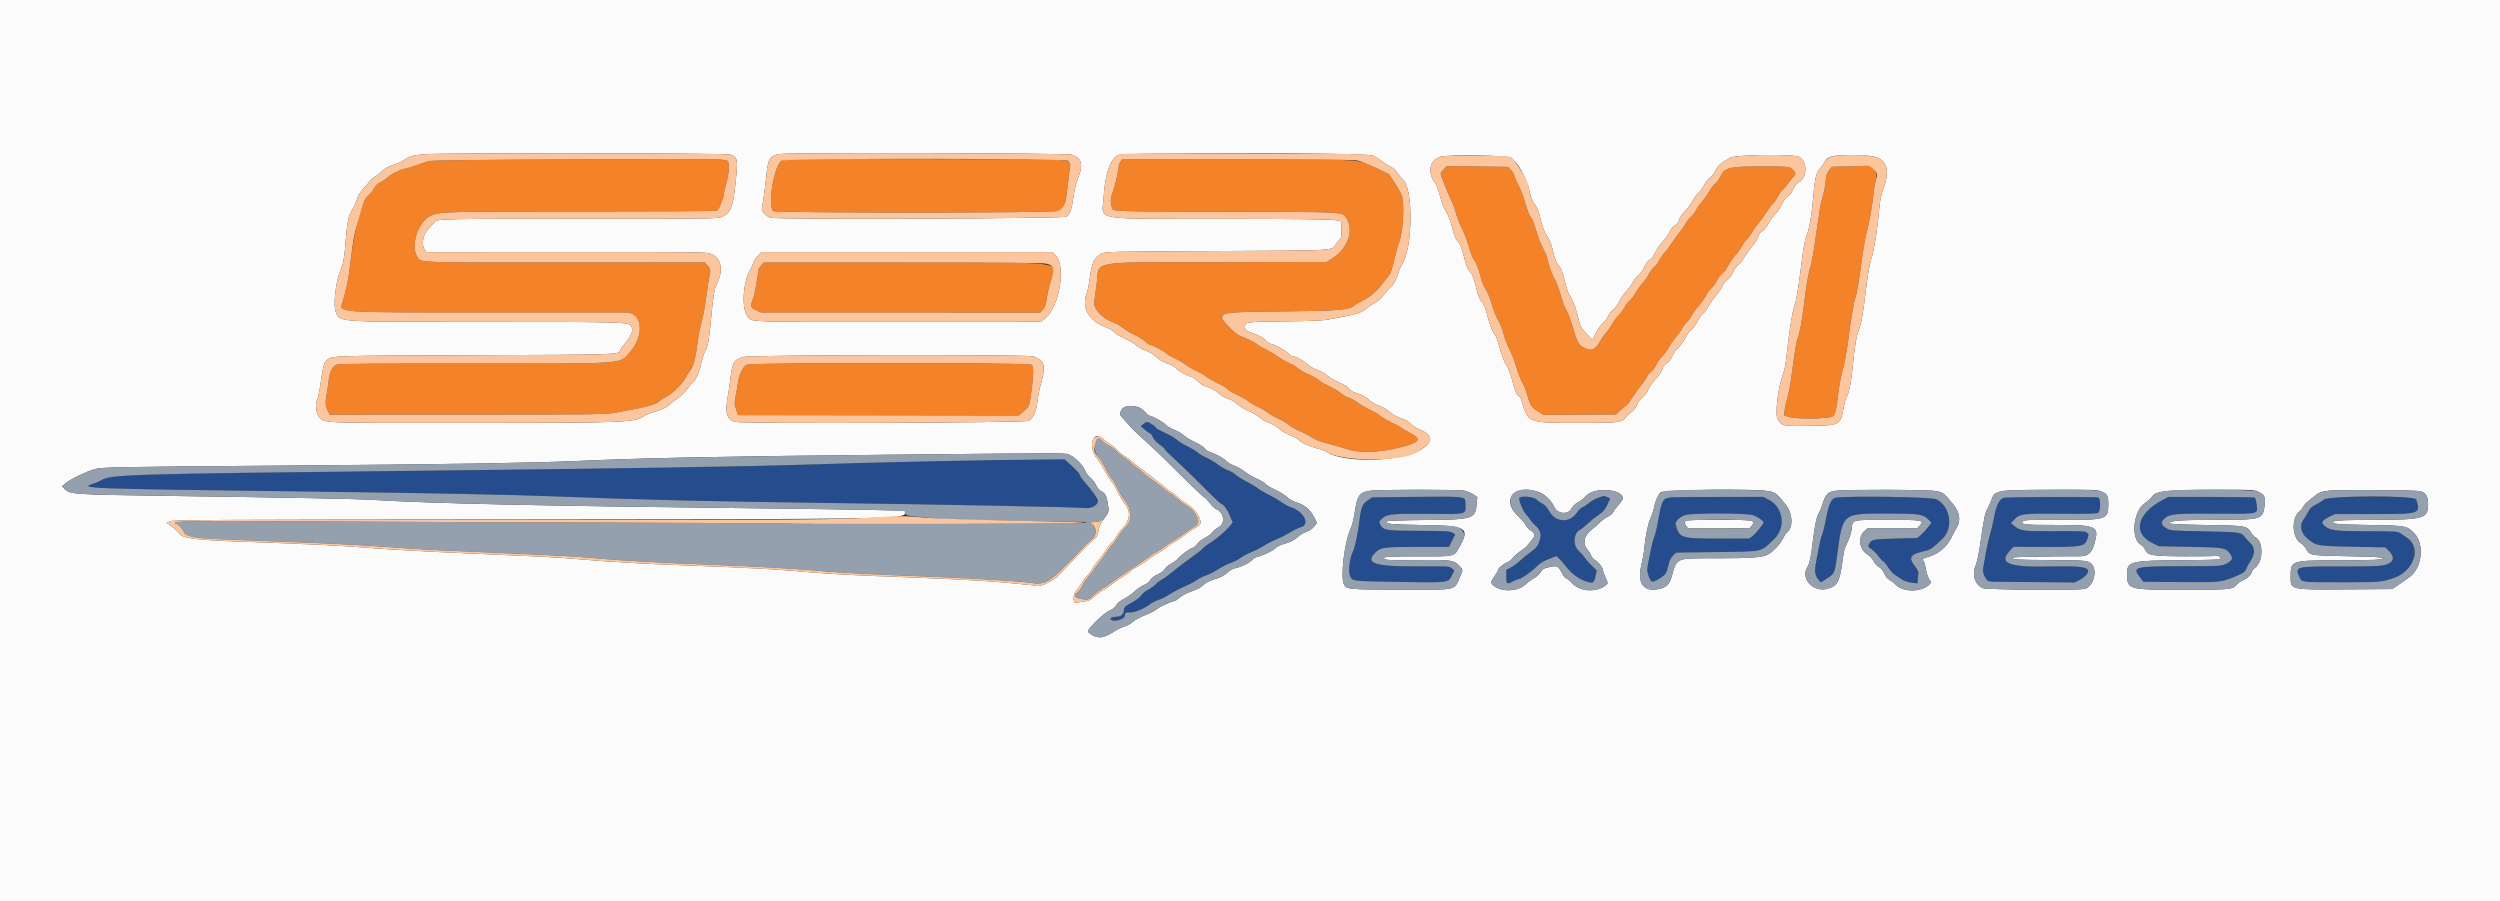
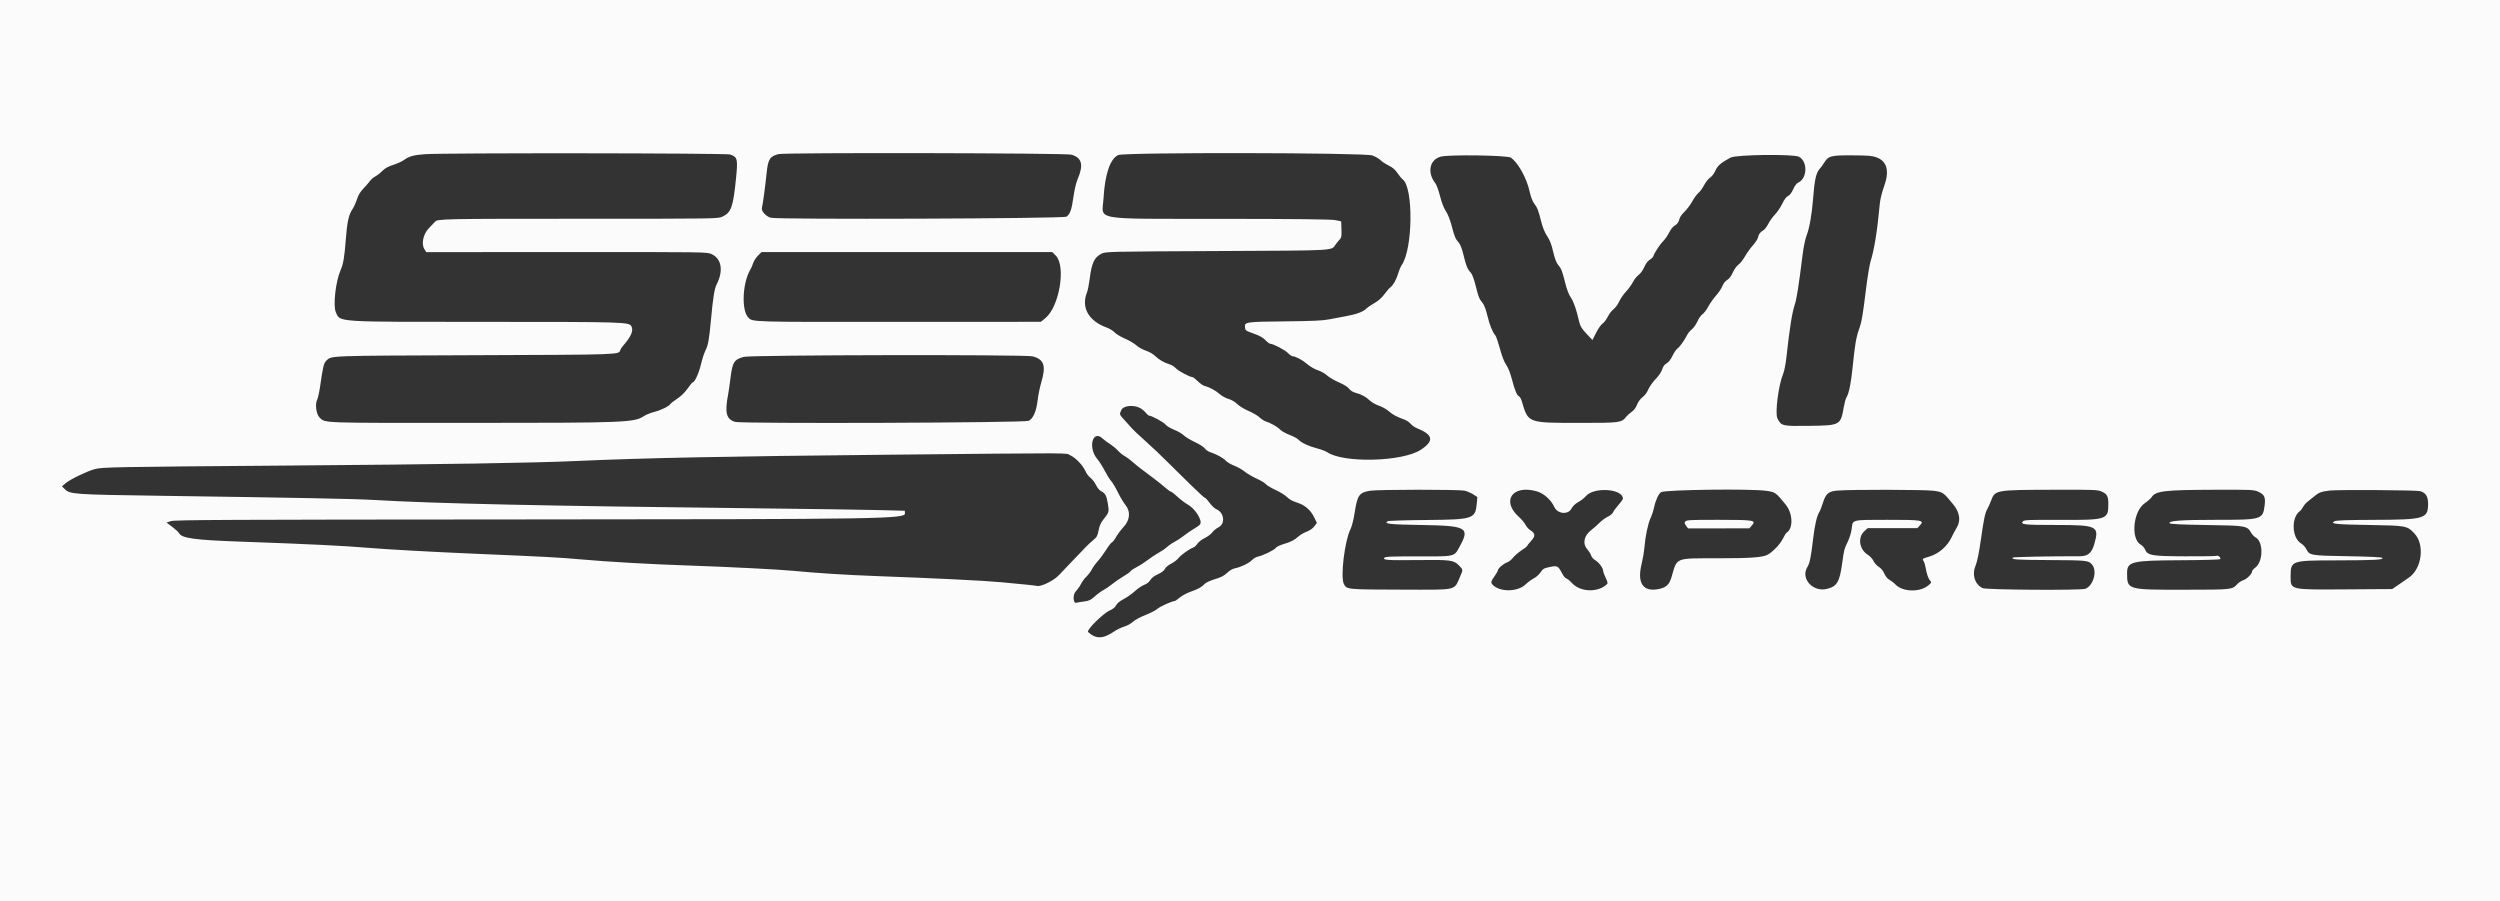
<svg xmlns="http://www.w3.org/2000/svg" id="svg" version="1.1" width="400" height="144.231" viewBox="0, 0, 400,144.231">
  <rect x="0" y="0" width="400" height="144.231" fill="#333333" stroke="none" />
  <g id="svgg">
-     <path id="path0" d="M182.938 67.846 L 182.499 68.192 183.182 68.763 C 183.557 69.077,183.937 69.333,184.024 69.333 C 184.112 69.333,184.294 69.597,184.429 69.919 C 184.575 70.269,185.008 70.746,185.503 71.102 C 185.960 71.430,186.333 71.755,186.333 71.826 C 186.333 71.896,186.609 72.207,186.945 72.518 C 187.282 72.829,188.026 73.533,188.598 74.083 C 189.171 74.633,189.766 75.196,189.920 75.333 C 190.245 75.623,190.668 76.042,193.331 78.708 C 194.407 79.785,195.366 80.667,195.462 80.667 C 195.761 80.667,196.421 81.577,196.741 82.432 C 196.909 82.882,197.116 83.339,197.201 83.447 C 197.445 83.758,194.932 86.122,193.483 86.945 C 193.111 87.156,192.678 87.488,192.521 87.682 C 192.364 87.876,191.850 88.308,191.379 88.642 C 189.795 89.766,188.286 90.912,187.432 91.639 C 186.965 92.036,186.307 92.504,185.968 92.679 C 185.630 92.854,185.143 93.221,184.885 93.496 C 184.627 93.771,184.079 94.165,183.667 94.373 C 183.254 94.580,182.767 94.984,182.583 95.271 C 182.381 95.587,181.775 96.046,181.043 96.438 C 180.035 96.977,179.836 97.153,179.835 97.505 C 179.832 98.217,179.394 98.666,178.699 98.669 C 177.976 98.672,177.506 98.909,177.751 99.145 C 178.200 99.577,179.914 99.111,179.969 98.542 C 180.020 98.015,180.043 98.000,180.802 98.000 C 181.619 98.000,183.032 97.401,184.150 96.582 C 184.462 96.353,184.988 96.093,185.320 96.004 C 185.652 95.914,186.372 95.567,186.920 95.231 C 188.175 94.464,188.488 94.300,189.874 93.684 C 190.492 93.410,191.242 93.000,191.541 92.774 C 191.839 92.548,192.473 92.237,192.949 92.082 C 193.425 91.928,194.302 91.481,194.898 91.089 C 195.494 90.698,196.380 90.248,196.866 90.089 C 197.352 89.930,198.088 89.557,198.500 89.259 C 198.912 88.962,199.700 88.540,200.250 88.322 C 200.800 88.104,201.714 87.639,202.281 87.288 C 202.848 86.937,203.752 86.478,204.290 86.267 C 204.828 86.056,205.787 85.571,206.421 85.188 C 207.055 84.806,207.845 84.420,208.177 84.330 C 209.699 83.921,208.562 81.765,206.499 81.147 C 206.175 81.049,205.498 80.678,204.996 80.322 C 204.494 79.965,203.557 79.419,202.914 79.109 C 202.271 78.798,201.521 78.356,201.247 78.127 C 200.974 77.898,200.150 77.404,199.417 77.030 C 198.683 76.656,197.924 76.177,197.730 75.966 C 197.536 75.754,197.011 75.450,196.563 75.289 C 196.116 75.128,195.350 74.693,194.860 74.323 C 194.371 73.952,193.546 73.462,193.027 73.232 C 192.508 73.003,191.896 72.640,191.667 72.425 C 191.438 72.210,190.688 71.757,190.000 71.417 C 189.313 71.077,188.525 70.589,188.250 70.333 C 187.975 70.076,187.131 69.586,186.375 69.243 C 185.619 68.901,185.000 68.558,185.000 68.483 C 185.000 68.309,183.820 67.500,183.567 67.500 C 183.463 67.500,183.180 67.656,182.938 67.846 M155.500 73.683 C 147.330 73.819,136.930 74.076,129.000 74.337 C 119.653 74.645,99.067 74.972,66.750 75.327 C 19.521 75.845,17.653 75.903,16.083 76.903 C 15.900 77.020,15.356 77.246,14.875 77.404 C 12.583 78.161,13.395 78.190,50.583 78.661 C 68.973 78.894,81.318 79.141,88.917 79.427 C 104.789 80.026,112.643 80.211,134.333 80.501 C 150.966 80.722,172.378 81.144,173.262 81.268 C 174.561 81.449,175.667 80.914,175.667 80.103 C 175.667 79.798,174.709 78.448,173.625 77.224 C 173.190 76.732,172.833 76.249,172.833 76.150 C 172.833 75.880,172.360 75.334,171.290 74.367 L 170.330 73.500 166.790 73.527 C 164.843 73.541,159.762 73.612,155.500 73.683 M226.571 79.500 L 219.558 79.583 218.864 80.043 C 217.987 80.623,217.763 81.170,217.509 83.340 C 217.295 85.175,216.781 87.642,216.506 88.156 C 215.974 89.149,215.680 91.398,215.990 92.099 C 216.394 93.012,216.145 92.980,223.750 93.108 C 231.788 93.243,231.699 93.253,232.272 92.123 L 232.706 91.267 232.278 90.925 C 231.865 90.596,231.668 90.585,227.050 90.621 C 220.007 90.676,218.318 90.149,220.037 88.429 C 220.897 87.570,221.399 87.502,226.873 87.501 L 231.829 87.500 232.331 86.504 L 232.834 85.508 232.412 85.232 C 232.046 84.992,231.347 84.953,227.037 84.936 C 221.620 84.915,221.342 84.867,220.809 83.872 C 220.609 83.498,220.638 83.424,221.189 82.919 C 221.933 82.238,222.961 82.150,229.417 82.220 C 234.522 82.275,234.501 82.280,234.497 80.939 C 234.493 79.350,234.781 79.402,226.571 79.500 M255.724 79.641 C 255.251 79.805,254.609 80.162,254.298 80.435 C 253.987 80.709,253.511 81.025,253.241 81.137 C 252.971 81.250,252.579 81.605,252.370 81.927 C 251.186 83.747,248.928 83.665,247.855 81.763 C 247.512 81.154,247.154 80.764,246.774 80.584 C 246.462 80.436,246.035 80.131,245.825 79.907 C 245.415 79.471,243.317 79.289,243.082 79.669 C 242.930 79.915,243.627 81.680,244.068 82.167 C 244.276 82.396,244.625 82.846,244.844 83.167 C 245.062 83.487,245.413 83.888,245.624 84.057 C 246.362 84.647,246.647 85.457,246.403 86.268 C 246.071 87.371,245.895 87.612,244.870 88.359 C 244.346 88.741,243.571 89.372,243.149 89.762 C 242.726 90.151,242.070 90.628,241.690 90.821 L 241.000 91.173 241.000 92.253 C 241.000 93.482,241.100 93.548,242.123 93.000 C 242.465 92.817,242.851 92.667,242.980 92.667 C 243.349 92.667,245.006 91.509,245.833 90.674 C 246.367 90.135,246.936 89.780,247.809 89.444 L 249.034 88.971 249.531 89.444 C 249.805 89.704,250.279 90.254,250.586 90.667 C 251.386 91.744,252.686 92.705,253.793 93.037 C 254.930 93.378,255.054 93.300,255.304 92.088 L 255.475 91.259 254.683 90.504 C 254.247 90.089,253.752 89.525,253.583 89.250 C 253.413 88.975,252.988 88.497,252.638 88.188 C 251.628 87.299,251.720 85.328,252.797 84.768 C 253.046 84.638,253.625 84.176,254.083 83.741 C 254.542 83.307,255.318 82.683,255.809 82.357 C 256.503 81.895,256.799 81.556,257.134 80.840 C 257.372 80.332,257.592 79.869,257.624 79.811 C 257.666 79.733,256.723 79.299,256.600 79.339 C 256.591 79.342,256.197 79.478,255.724 79.641 M378.888 79.500 C 372.338 79.582,372.185 79.591,371.805 79.940 C 371.591 80.136,371.024 80.493,370.544 80.733 C 369.879 81.066,369.588 81.337,369.317 81.876 C 369.122 82.265,368.782 82.823,368.562 83.117 C 367.889 84.015,368.140 85.310,369.148 86.142 C 370.614 87.353,370.690 87.366,376.614 87.484 L 381.645 87.583 382.117 88.036 C 383.541 89.401,382.860 90.397,380.391 90.559 C 379.580 90.612,376.570 90.647,373.701 90.637 C 367.342 90.614,367.123 90.681,367.941 92.398 C 368.314 93.180,368.155 93.162,374.833 93.160 C 380.827 93.159,381.075 93.138,382.992 92.483 C 386.258 91.367,387.490 87.616,385.114 86.025 C 384.752 85.782,384.259 85.452,384.019 85.293 C 383.630 85.033,383.073 85.002,378.822 85.001 C 373.702 85.000,372.799 84.885,371.909 84.119 C 371.320 83.612,371.495 83.275,372.641 82.713 L 373.583 82.250 379.760 82.248 C 387.318 82.247,387.308 82.250,386.584 79.896 C 386.456 79.480,385.301 79.420,378.888 79.500 M267.250 79.582 C 267.158 79.612,266.886 79.681,266.644 79.734 C 266.053 79.863,265.726 80.717,265.325 83.178 C 265.150 84.247,264.867 85.450,264.695 85.852 C 264.430 86.473,264.013 88.334,263.575 90.858 C 263.470 91.463,263.913 92.824,264.292 93.058 C 264.567 93.228,266.323 92.171,266.559 91.694 C 266.680 91.450,266.869 90.830,266.979 90.317 C 267.120 89.661,267.329 89.240,267.684 88.900 L 268.188 88.417 274.719 88.327 C 282.362 88.222,281.655 88.383,283.883 86.235 C 285.787 84.398,285.332 81.149,283.003 79.958 L 282.107 79.500 274.762 79.513 C 270.722 79.520,267.342 79.551,267.250 79.582 M293.737 79.618 C 293.036 79.707,292.574 80.696,292.160 82.997 C 291.983 83.977,291.723 85.057,291.581 85.396 C 291.335 85.986,291.200 86.589,290.582 89.875 C 290.284 91.456,290.368 92.046,291.001 92.805 L 291.325 93.193 292.323 92.555 C 293.511 91.795,293.574 91.658,293.915 89.083 C 294.852 82.009,294.661 82.176,301.845 82.170 C 307.096 82.166,307.712 82.257,308.577 83.160 L 309.036 83.639 308.463 84.390 C 308.148 84.803,307.638 85.353,307.330 85.612 L 306.770 86.083 303.343 86.172 C 299.645 86.267,299.442 86.306,299.082 87.002 C 298.851 87.449,298.863 87.477,299.430 87.857 C 299.752 88.073,300.275 88.606,300.591 89.042 C 300.907 89.477,301.242 89.833,301.335 89.833 C 301.428 89.833,301.768 90.245,302.090 90.749 C 302.412 91.253,302.880 91.789,303.130 91.941 C 303.379 92.092,303.883 92.419,304.250 92.667 C 304.688 92.963,305.245 93.155,305.875 93.227 L 306.833 93.336 306.833 92.856 C 306.833 92.591,306.875 92.159,306.926 91.896 C 306.999 91.513,306.881 91.236,306.335 90.515 C 305.336 89.197,305.642 88.701,307.750 88.220 C 308.908 87.956,308.992 87.901,310.758 86.242 C 312.615 84.499,312.073 80.960,309.783 79.875 C 309.036 79.521,296.128 79.315,293.737 79.618 M320.605 79.645 C 319.947 79.789,319.358 80.963,319.063 82.712 C 318.936 83.466,318.651 84.683,318.429 85.417 C 318.208 86.150,317.905 87.462,317.756 88.333 C 317.607 89.204,317.420 90.254,317.341 90.666 C 317.191 91.441,317.350 92.049,317.886 92.750 C 318.114 93.049,318.341 93.084,320.112 93.091 C 321.196 93.095,324.304 93.120,327.018 93.146 L 331.954 93.194 332.817 92.743 C 333.809 92.224,334.350 91.443,333.973 91.071 C 333.580 90.683,331.837 90.545,328.390 90.628 C 321.258 90.799,319.643 90.166,321.673 87.993 L 322.147 87.485 327.199 87.507 C 333.164 87.533,333.576 87.452,334.000 86.167 C 334.215 85.515,334.209 85.443,333.918 85.230 C 333.574 84.979,333.489 84.975,327.963 85.000 C 323.846 85.018,323.209 84.923,322.298 84.158 L 321.750 83.699 322.153 83.268 C 323.177 82.171,323.388 82.141,329.721 82.193 C 334.338 82.232,335.512 82.197,335.730 82.017 C 336.111 81.700,336.117 79.747,335.736 79.601 C 335.389 79.468,321.223 79.509,320.605 79.645 M345.866 80.082 C 341.895 82.230,341.206 85.328,344.356 86.877 L 345.417 87.399 350.417 87.491 C 355.896 87.592,356.084 87.627,356.875 88.688 C 357.332 89.301,357.137 89.736,356.201 90.197 C 355.425 90.579,355.352 90.583,349.167 90.596 C 341.429 90.613,341.112 90.695,342.383 92.362 L 342.933 93.083 348.842 93.131 C 355.177 93.182,355.322 93.168,357.500 92.297 C 358.873 91.748,359.270 91.469,359.433 90.936 C 359.493 90.742,359.755 90.265,360.015 89.875 C 360.835 88.649,360.847 87.662,360.052 86.887 C 359.693 86.537,359.253 86.057,359.074 85.822 C 358.574 85.162,358.279 85.125,352.583 85.016 C 347.404 84.917,347.232 84.903,346.634 84.532 C 345.730 83.972,345.663 83.555,346.371 82.905 C 347.103 82.234,348.234 82.136,354.667 82.182 C 361.613 82.232,361.244 82.317,361.058 80.696 C 360.912 79.423,361.417 79.505,353.750 79.510 L 346.917 79.514 345.866 80.082 M280.428 82.412 C 281.145 82.627,282.167 83.330,282.167 83.609 C 282.167 83.840,280.915 85.381,280.424 85.755 L 279.885 86.167 274.948 86.167 C 268.862 86.167,268.744 86.128,268.098 83.907 C 267.970 83.467,268.714 82.729,269.606 82.411 C 270.566 82.069,279.282 82.070,280.428 82.412 " stroke="none" fill="#254c8c" fill-rule="evenodd" />
-     <path id="path1" d="M91.500 25.504 C 75.510 25.572,68.916 25.654,68.500 25.788 C 68.179 25.892,67.279 26.206,66.500 26.486 C 65.721 26.766,64.954 26.997,64.796 26.998 C 64.300 27.002,62.605 27.830,62.083 28.324 C 61.808 28.584,61.266 28.956,60.877 29.151 C 60.415 29.382,60.061 29.720,59.853 30.127 C 59.678 30.470,59.272 30.988,58.952 31.280 C 57.867 32.265,56.775 36.315,56.079 41.934 C 55.703 44.967,55.476 46.110,54.813 48.293 C 54.273 50.070,53.174 49.989,77.949 49.995 C 89.665 49.997,99.680 50.000,100.206 50.000 C 102.795 50.001,103.148 53.631,100.818 56.311 C 99.086 58.303,100.717 58.184,75.518 58.163 C 60.074 58.150,54.274 58.197,53.883 58.336 C 53.190 58.584,52.701 59.578,52.569 61.009 C 52.514 61.600,52.366 62.615,52.239 63.265 C 52.003 64.474,52.061 65.000,52.530 65.895 L 52.764 66.343 74.783 66.336 C 96.100 66.329,96.862 66.318,98.692 65.993 C 103.418 65.154,105.014 64.726,105.543 64.158 C 105.714 63.975,106.186 63.669,106.591 63.479 C 107.511 63.046,109.217 61.381,109.690 60.454 C 109.886 60.071,110.252 59.493,110.505 59.170 C 110.989 58.551,111.302 57.245,111.684 54.250 C 111.790 53.426,112.054 52.156,112.271 51.429 C 112.489 50.702,112.816 48.961,112.998 47.560 C 113.180 46.160,113.403 44.692,113.494 44.299 C 113.739 43.236,113.710 43.053,113.208 42.495 L 112.750 41.985 90.448 41.996 C 66.167 42.007,67.398 42.053,66.785 41.111 C 65.635 39.341,66.841 35.535,68.872 34.526 C 70.192 33.870,71.223 33.841,93.212 33.843 C 104.925 33.845,114.603 33.787,114.719 33.715 C 115.033 33.520,115.833 31.615,115.833 31.062 C 115.833 30.798,115.981 30.065,116.162 29.433 C 116.733 27.435,116.797 25.874,116.314 25.694 C 115.576 25.420,113.965 25.408,91.500 25.504 M125.091 25.705 C 123.899 26.316,122.785 32.687,123.681 33.768 C 123.953 34.095,168.255 34.092,169.167 33.765 C 169.886 33.507,170.455 32.701,170.569 31.779 C 170.617 31.397,170.773 30.146,170.917 29.000 C 171.060 27.854,171.200 26.704,171.229 26.445 C 171.338 25.438,172.676 25.495,148.099 25.454 C 127.113 25.419,125.616 25.435,125.091 25.705 M179.259 25.870 C 179.117 26.074,179.000 26.366,179.000 26.519 C 179.000 27.176,178.304 30.191,177.987 30.907 C 177.655 31.657,177.642 32.319,177.939 33.371 C 178.069 33.834,178.654 33.850,196.750 33.884 C 215.837 33.920,214.779 33.856,215.496 35.032 C 216.607 36.854,215.621 39.730,213.386 41.186 L 212.265 41.917 194.898 41.947 C 173.856 41.984,175.958 41.619,175.477 45.317 C 175.327 46.472,175.148 47.810,175.081 48.290 C 174.920 49.429,176.359 50.956,178.225 51.626 C 178.669 51.786,179.322 52.164,179.677 52.466 C 180.031 52.768,180.830 53.246,181.452 53.527 C 182.074 53.809,182.865 54.293,183.209 54.603 C 183.553 54.913,183.907 55.167,183.996 55.167 C 184.348 55.167,186.031 56.037,186.541 56.483 C 186.839 56.744,187.492 57.133,187.991 57.347 C 188.490 57.560,189.238 57.995,189.653 58.312 C 190.068 58.629,190.897 59.108,191.496 59.377 C 192.094 59.645,192.771 60.040,193.000 60.253 C 193.229 60.467,194.066 60.950,194.860 61.328 C 195.654 61.705,196.345 62.123,196.396 62.256 C 196.447 62.389,197.110 62.786,197.869 63.138 C 198.629 63.490,199.487 63.979,199.778 64.225 C 200.068 64.471,200.731 64.861,201.252 65.091 C 201.772 65.321,202.473 65.729,202.808 65.998 C 203.143 66.266,203.942 66.721,204.583 67.008 C 205.225 67.296,205.975 67.742,206.250 67.999 C 206.525 68.257,207.298 68.698,207.968 68.980 C 208.638 69.263,209.501 69.716,209.885 69.987 C 210.352 70.318,211.245 70.654,212.583 71.005 C 213.683 71.293,214.986 71.669,215.478 71.842 C 217.460 72.536,220.671 72.439,224.048 71.582 C 227.177 70.787,227.555 70.256,225.675 69.294 C 224.993 68.945,224.318 68.554,224.175 68.427 C 224.033 68.299,223.260 67.882,222.457 67.499 C 221.655 67.117,220.905 66.671,220.791 66.509 C 220.677 66.347,220.020 65.954,219.331 65.636 C 218.643 65.318,217.721 64.785,217.283 64.451 C 216.845 64.116,216.189 63.754,215.825 63.645 C 215.462 63.536,214.878 63.202,214.529 62.903 C 214.179 62.604,213.242 62.050,212.447 61.671 C 211.651 61.293,211.000 60.912,211.000 60.824 C 211.000 60.736,210.344 60.361,209.542 59.990 C 208.740 59.620,207.897 59.137,207.667 58.917 C 207.438 58.698,206.800 58.319,206.250 58.077 C 205.700 57.834,204.800 57.316,204.250 56.925 C 203.700 56.534,202.875 56.050,202.417 55.848 C 201.958 55.647,201.396 55.312,201.167 55.103 C 200.792 54.763,199.284 54.030,198.417 53.767 C 197.830 53.589,195.460 51.245,195.526 50.907 C 195.708 49.958,196.011 49.924,205.333 49.826 C 214.465 49.730,215.880 49.607,216.750 48.834 C 216.933 48.671,217.510 48.338,218.032 48.095 C 219.154 47.571,220.405 46.488,221.280 45.284 C 221.626 44.807,222.006 44.317,222.123 44.195 C 222.504 43.799,222.631 43.439,223.152 41.282 C 223.435 40.113,223.772 38.904,223.901 38.595 C 224.474 37.224,224.741 32.665,224.323 31.374 C 224.213 31.031,223.701 30.103,223.186 29.312 L 222.250 27.874 220.167 26.868 C 217.147 25.411,218.598 25.500,197.918 25.500 L 179.519 25.500 179.259 25.870 M230.993 27.090 C 230.722 27.370,230.500 27.660,230.500 27.735 C 230.500 28.008,231.687 31.030,232.159 31.960 C 232.427 32.486,232.808 33.517,233.008 34.250 C 233.207 34.983,233.618 36.033,233.921 36.583 C 234.224 37.133,234.708 38.408,234.996 39.417 C 235.285 40.425,235.665 41.404,235.841 41.591 C 236.181 41.954,236.649 43.188,236.990 44.620 C 237.104 45.098,237.409 45.810,237.667 46.203 C 237.926 46.595,238.262 47.329,238.415 47.833 C 238.979 49.693,239.389 50.758,239.761 51.330 C 239.972 51.653,240.336 52.592,240.571 53.417 C 240.806 54.242,241.253 55.404,241.563 56.000 C 241.873 56.596,242.357 57.849,242.637 58.786 C 242.917 59.722,243.339 60.818,243.575 61.220 C 243.811 61.623,244.118 62.357,244.258 62.851 C 244.830 64.869,244.962 65.094,245.965 65.748 L 246.917 66.368 252.742 66.342 L 258.568 66.315 259.328 65.605 C 259.745 65.214,260.201 64.824,260.340 64.739 C 260.478 64.653,260.853 64.146,261.171 63.610 C 261.489 63.075,262.073 62.258,262.467 61.795 C 262.862 61.331,263.331 60.664,263.511 60.312 C 263.691 59.960,264.018 59.553,264.239 59.409 C 264.459 59.264,264.805 58.795,265.007 58.365 C 265.208 57.936,265.612 57.359,265.904 57.084 C 266.196 56.809,266.648 56.190,266.909 55.710 C 267.171 55.230,267.714 54.450,268.118 53.978 C 268.521 53.505,268.995 52.837,269.171 52.492 C 269.347 52.147,269.671 51.723,269.891 51.550 C 270.112 51.376,270.457 50.912,270.658 50.517 C 270.859 50.123,271.302 49.489,271.643 49.108 C 272.306 48.368,273.167 47.100,273.167 46.864 C 273.167 46.785,273.429 46.482,273.749 46.191 C 274.069 45.899,274.519 45.289,274.749 44.835 C 274.979 44.381,275.392 43.843,275.667 43.640 C 275.942 43.437,276.167 43.201,276.167 43.116 C 276.167 42.894,277.668 40.667,277.818 40.667 C 277.887 40.667,278.224 40.188,278.566 39.602 C 278.909 39.016,279.379 38.360,279.611 38.144 C 279.843 37.927,280.178 37.465,280.357 37.117 C 280.535 36.770,280.930 36.207,281.235 35.867 C 281.539 35.528,282.125 34.725,282.537 34.083 C 282.949 33.442,283.455 32.767,283.661 32.583 C 283.867 32.400,284.213 31.901,284.429 31.475 C 284.645 31.048,284.997 30.561,285.210 30.391 C 285.423 30.222,285.843 29.726,286.142 29.289 C 286.441 28.852,286.838 28.353,287.024 28.180 C 287.427 27.805,287.274 27.384,286.566 26.921 C 286.168 26.660,285.648 26.628,281.851 26.632 C 276.479 26.638,275.960 26.777,275.163 28.425 C 274.973 28.818,274.643 29.253,274.430 29.392 C 274.218 29.532,273.814 30.052,273.534 30.548 C 273.254 31.045,272.717 31.806,272.341 32.241 C 271.965 32.675,271.517 33.305,271.344 33.640 C 271.172 33.976,270.792 34.475,270.500 34.750 C 270.208 35.025,269.823 35.535,269.644 35.883 C 269.465 36.230,269.072 36.793,268.770 37.133 C 268.469 37.472,267.883 38.275,267.470 38.917 C 267.056 39.558,266.548 40.233,266.341 40.417 C 266.133 40.600,265.787 41.099,265.571 41.525 C 265.355 41.952,264.958 42.477,264.691 42.692 C 264.423 42.907,264.035 43.421,263.830 43.833 C 263.625 44.246,263.171 44.896,262.821 45.278 C 262.471 45.660,261.948 46.393,261.658 46.907 C 261.368 47.421,260.992 47.915,260.822 48.006 C 260.652 48.097,260.243 48.632,259.914 49.194 C 259.584 49.757,259.138 50.355,258.923 50.524 C 258.709 50.693,258.299 51.246,258.013 51.752 C 257.728 52.258,257.241 52.952,256.932 53.295 C 256.623 53.637,256.211 54.224,256.015 54.599 C 255.261 56.047,254.502 56.288,253.194 55.493 C 252.538 55.093,252.318 54.650,251.680 52.438 C 251.392 51.441,250.981 50.316,250.765 49.938 C 250.339 49.189,250.053 48.423,249.484 46.500 C 249.281 45.813,248.945 44.987,248.738 44.667 C 248.385 44.120,247.500 41.573,247.500 41.103 C 247.500 40.985,247.207 40.333,246.850 39.653 C 246.492 38.973,246.007 37.713,245.772 36.853 C 245.537 35.992,245.232 35.165,245.095 35.013 C 244.743 34.624,244.347 33.636,243.903 32.038 C 243.693 31.280,243.297 30.267,243.025 29.788 C 242.753 29.309,242.449 28.613,242.351 28.242 C 242.253 27.871,241.965 27.372,241.711 27.133 L 241.250 26.698 236.368 26.639 L 231.487 26.581 230.993 27.090 M295.583 26.629 L 293.083 26.685 292.625 27.286 C 292.342 27.657,292.167 28.095,292.167 28.429 C 292.167 29.090,291.761 31.245,291.517 31.878 C 291.328 32.369,291.108 33.721,290.411 38.666 C 290.172 40.361,289.841 42.161,289.676 42.666 C 289.335 43.706,288.954 45.946,288.599 49.000 C 288.347 51.161,287.902 53.557,287.671 53.997 C 287.446 54.423,287.188 55.933,286.747 59.392 C 286.515 61.212,286.170 63.162,285.980 63.726 C 285.790 64.289,285.594 65.139,285.545 65.614 L 285.456 66.478 286.353 66.737 C 287.593 67.096,292.619 67.012,293.212 66.623 C 293.618 66.358,293.845 65.468,294.096 63.167 C 294.262 61.645,294.677 59.511,295.008 58.475 C 295.179 57.938,295.512 56.018,295.747 54.208 C 296.242 50.397,296.578 48.459,296.905 47.534 C 297.117 46.932,297.359 45.438,298.094 40.186 C 298.240 39.142,298.505 37.755,298.682 37.103 C 299.099 35.571,299.595 32.775,299.747 31.095 C 299.813 30.368,299.971 29.430,300.099 29.012 C 300.524 27.611,299.845 26.457,298.642 26.537 C 298.335 26.557,296.958 26.599,295.583 26.629 M121.765 42.513 C 121.528 42.795,121.332 43.076,121.330 43.138 C 121.307 43.949,120.794 46.928,120.579 47.500 C 119.999 49.047,120.033 49.235,120.964 49.635 L 121.791 49.991 144.113 49.998 L 166.434 50.004 166.858 49.544 C 167.189 49.184,167.327 48.773,167.489 47.667 C 167.603 46.887,167.915 45.591,168.183 44.786 C 169.190 41.753,171.299 42.000,144.441 42.000 L 122.196 42.000 121.765 42.513 M119.484 58.341 C 118.888 58.650,118.237 59.944,118.088 61.117 C 118.033 61.557,117.871 62.517,117.729 63.250 C 117.486 64.500,117.489 64.640,117.777 65.500 L 118.083 66.417 140.538 66.448 L 162.993 66.480 163.705 65.888 C 164.647 65.104,164.681 65.029,164.945 63.177 C 165.404 59.952,165.426 58.561,165.019 58.344 C 164.396 58.010,120.130 58.008,119.484 58.341 " stroke="none" fill="#f48229" fill-rule="evenodd" />
    <path id="path2" d="M0.000 72.083 L 0.000 144.167 200.000 144.167 L 400.000 144.167 400.000 72.083 L 400.000 0.000 200.000 0.000 L 0.000 0.000 0.000 72.083 M116.818 24.718 C 118.010 25.135,118.077 25.417,117.756 28.608 C 117.299 33.133,116.998 33.982,115.613 34.652 C 114.896 34.999,114.858 35.000,93.137 35.000 C 70.843 35.000,70.018 35.017,69.605 35.480 C 69.473 35.629,69.027 36.097,68.614 36.520 C 67.702 37.458,67.372 39.063,67.921 39.900 L 68.209 40.340 90.675 40.330 C 113.101 40.320,113.142 40.320,113.879 40.667 C 115.458 41.409,115.771 43.327,114.667 45.500 C 114.304 46.214,114.081 47.612,113.747 51.252 C 113.459 54.404,113.301 55.251,112.830 56.174 C 112.648 56.529,112.347 57.479,112.159 58.284 C 111.838 59.659,111.154 61.167,110.850 61.167 C 110.776 61.167,110.400 61.615,110.016 62.163 C 109.580 62.785,108.959 63.394,108.367 63.782 C 107.844 64.125,107.358 64.500,107.285 64.616 C 107.049 64.995,105.772 65.631,104.711 65.897 C 104.140 66.041,103.390 66.342,103.044 66.567 C 101.437 67.613,100.256 67.659,74.786 67.663 C 50.958 67.667,52.095 67.708,51.141 66.814 C 50.601 66.307,50.376 64.664,50.748 63.947 C 50.878 63.696,51.104 62.650,51.249 61.621 C 51.662 58.698,51.815 58.075,52.215 57.700 C 53.081 56.889,52.185 56.922,75.917 56.833 C 99.584 56.745,99.007 56.766,99.249 56.004 C 99.297 55.851,99.468 55.578,99.627 55.399 C 100.973 53.880,101.399 52.911,101.025 52.214 C 100.654 51.520,99.989 51.500,77.745 51.500 C 53.359 51.500,54.473 51.571,53.736 49.961 C 53.264 48.927,53.704 45.010,54.495 43.223 C 54.932 42.235,55.111 41.172,55.335 38.236 C 55.546 35.469,55.796 34.347,56.401 33.455 C 56.626 33.124,56.947 32.418,57.113 31.887 C 57.324 31.216,57.645 30.685,58.167 30.142 C 58.579 29.713,59.051 29.169,59.216 28.932 C 59.380 28.695,59.755 28.377,60.049 28.226 C 60.343 28.074,60.847 27.680,61.170 27.350 C 61.584 26.926,62.100 26.640,62.927 26.376 C 63.571 26.171,64.351 25.817,64.659 25.589 C 65.454 25.003,66.150 24.810,67.981 24.671 C 70.886 24.449,116.176 24.493,116.818 24.718 M171.438 24.747 C 173.115 25.245,173.403 26.392,172.422 28.658 C 172.188 29.197,171.909 30.379,171.754 31.487 C 171.466 33.552,171.206 34.283,170.625 34.668 C 170.149 34.983,124.371 35.148,123.304 34.838 C 122.538 34.616,121.770 33.751,121.906 33.264 C 122.042 32.783,122.449 29.768,122.662 27.674 C 122.888 25.455,123.182 24.993,124.583 24.655 C 125.672 24.392,170.540 24.480,171.438 24.747 M219.564 24.870 C 220.012 25.023,220.597 25.358,220.864 25.615 C 221.131 25.873,221.739 26.271,222.215 26.500 C 222.820 26.791,223.230 27.143,223.576 27.667 C 223.849 28.079,224.244 28.554,224.454 28.721 C 226.163 30.085,226.051 39.821,224.297 42.369 C 224.126 42.618,223.869 43.218,223.727 43.703 C 223.433 44.705,222.907 45.647,222.462 45.970 C 222.296 46.091,221.866 46.588,221.508 47.073 C 221.091 47.638,220.520 48.145,219.925 48.481 C 219.412 48.770,218.837 49.163,218.647 49.353 C 218.119 49.881,217.074 50.277,215.417 50.577 C 214.592 50.727,213.334 50.965,212.622 51.106 C 211.652 51.298,209.891 51.377,205.591 51.420 C 199.289 51.482,199.113 51.509,199.199 52.380 C 199.247 52.874,199.327 52.932,200.583 53.372 C 201.517 53.700,202.082 54.014,202.469 54.420 C 202.773 54.739,203.118 55.000,203.237 55.000 C 203.704 55.000,205.610 55.998,206.073 56.485 C 206.342 56.768,206.680 57.002,206.823 57.004 C 207.304 57.010,208.413 57.609,209.190 58.282 C 209.618 58.652,210.360 59.078,210.856 59.238 C 211.348 59.397,212.012 59.772,212.333 60.071 C 212.654 60.370,213.505 60.868,214.223 61.177 C 215.038 61.528,215.652 61.912,215.856 62.199 C 216.058 62.483,216.451 62.730,216.883 62.847 C 217.863 63.110,218.490 63.449,219.167 64.082 C 219.487 64.382,220.148 64.756,220.634 64.913 C 221.120 65.070,221.834 65.473,222.221 65.808 C 222.874 66.373,223.392 66.647,224.795 67.173 C 225.095 67.285,225.507 67.575,225.712 67.818 C 225.916 68.060,226.346 68.365,226.667 68.494 C 229.328 69.568,229.510 70.522,227.329 71.962 C 224.406 73.891,214.913 74.130,212.333 72.339 C 212.104 72.180,211.392 71.914,210.750 71.747 C 209.388 71.394,208.212 70.845,207.772 70.359 C 207.601 70.169,206.956 69.821,206.338 69.585 C 205.720 69.349,205.035 68.963,204.816 68.728 C 204.411 68.295,203.261 67.645,202.500 67.420 C 202.271 67.352,201.821 67.056,201.500 66.761 C 201.179 66.466,200.395 66.009,199.758 65.746 C 199.120 65.482,198.315 64.992,197.969 64.656 C 197.589 64.287,197.027 63.958,196.552 63.825 C 196.119 63.703,195.499 63.366,195.174 63.074 C 194.528 62.494,193.521 61.946,192.770 61.765 C 192.506 61.701,191.997 61.353,191.639 60.991 C 191.280 60.629,190.896 60.333,190.785 60.333 C 190.371 60.333,188.504 59.340,188.149 58.932 C 187.946 58.699,187.511 58.421,187.182 58.315 C 186.200 57.998,185.452 57.568,184.833 56.966 C 184.496 56.638,183.863 56.274,183.333 56.103 C 182.829 55.940,182.154 55.563,181.833 55.265 C 181.512 54.967,180.688 54.480,180.000 54.184 C 179.313 53.888,178.563 53.437,178.333 53.181 C 178.104 52.925,177.542 52.580,177.083 52.414 C 174.175 51.360,172.958 49.208,173.911 46.804 C 174.045 46.467,174.235 45.529,174.335 44.720 C 174.658 42.085,175.082 41.171,176.252 40.583 C 176.901 40.258,177.336 40.248,194.750 40.167 C 214.076 40.076,212.976 40.137,213.694 39.128 C 213.906 38.831,214.214 38.452,214.380 38.287 C 214.628 38.039,214.672 37.760,214.632 36.701 L 214.583 35.417 213.667 35.224 C 213.011 35.087,207.791 35.027,195.333 35.015 C 174.371 34.995,176.350 35.339,176.561 31.758 C 176.792 27.845,177.618 25.409,178.917 24.807 C 179.892 24.356,218.232 24.415,219.564 24.870 M241.724 25.217 C 242.872 25.970,244.293 28.539,244.754 30.694 C 244.918 31.459,245.195 32.195,245.445 32.528 C 245.983 33.244,246.124 33.602,246.583 35.417 C 246.833 36.408,247.161 37.212,247.549 37.786 C 247.973 38.414,248.238 39.099,248.500 40.249 C 248.726 41.243,249.005 42.014,249.240 42.296 C 249.814 42.987,249.931 43.275,250.406 45.167 C 250.689 46.296,251.014 47.153,251.320 47.584 C 251.773 48.220,252.227 49.529,252.671 51.476 C 252.836 52.196,253.061 52.567,253.833 53.388 L 254.792 54.408 255.385 53.230 C 255.711 52.583,256.169 51.927,256.404 51.774 C 256.639 51.620,257.019 51.122,257.249 50.668 C 257.479 50.214,257.894 49.675,258.170 49.471 C 258.447 49.266,258.847 48.721,259.059 48.258 C 259.272 47.795,259.764 47.079,260.153 46.667 C 260.542 46.254,261.040 45.567,261.259 45.140 C 261.478 44.712,261.889 44.198,262.172 43.996 C 262.467 43.786,262.858 43.243,263.086 42.728 C 263.343 42.148,263.663 41.724,263.984 41.540 C 264.259 41.382,264.523 41.102,264.570 40.918 C 264.686 40.461,265.651 39.014,266.195 38.479 C 266.440 38.239,266.833 37.660,267.070 37.194 C 267.306 36.727,267.668 36.255,267.875 36.145 C 268.354 35.890,268.618 35.530,268.729 34.981 C 268.777 34.741,269.124 34.253,269.500 33.897 C 269.876 33.541,270.443 32.786,270.761 32.218 C 271.079 31.651,271.533 31.034,271.770 30.847 C 272.008 30.660,272.406 30.112,272.654 29.629 C 272.903 29.145,273.336 28.600,273.618 28.417 C 273.913 28.224,274.269 27.755,274.461 27.307 C 274.797 26.519,275.378 26.019,276.890 25.215 C 277.792 24.736,286.947 24.625,287.831 25.082 C 289.252 25.817,289.186 28.542,287.733 29.205 C 287.454 29.332,287.159 29.719,286.909 30.284 C 286.660 30.847,286.363 31.236,286.087 31.362 C 285.808 31.489,285.482 31.923,285.163 32.590 C 284.893 33.158,284.373 33.930,284.008 34.305 C 283.643 34.681,283.155 35.364,282.923 35.822 C 282.690 36.280,282.332 36.745,282.125 36.855 C 281.648 37.109,281.382 37.470,281.273 38.013 C 281.225 38.249,280.858 38.811,280.457 39.263 C 280.055 39.714,279.484 40.513,279.187 41.037 C 278.890 41.562,278.422 42.152,278.147 42.348 C 277.867 42.547,277.470 43.102,277.247 43.605 C 276.991 44.186,276.671 44.609,276.348 44.794 C 276.042 44.970,275.747 45.346,275.587 45.763 C 275.444 46.138,274.994 46.814,274.587 47.264 C 274.180 47.715,273.614 48.516,273.329 49.046 C 273.043 49.575,272.621 50.132,272.390 50.283 C 272.159 50.434,271.799 50.944,271.591 51.416 C 271.382 51.888,270.985 52.456,270.710 52.679 C 270.434 52.901,270.114 53.271,269.999 53.500 C 269.547 54.400,268.761 55.509,268.415 55.736 C 268.215 55.867,267.851 56.396,267.607 56.913 C 267.325 57.509,266.980 57.954,266.661 58.134 C 266.326 58.323,266.093 58.636,265.959 59.077 C 265.849 59.441,265.457 60.055,265.088 60.442 C 264.351 61.215,263.941 61.804,263.576 62.615 C 263.445 62.908,263.083 63.340,262.773 63.577 C 262.445 63.827,262.089 64.322,261.922 64.758 C 261.742 65.230,261.427 65.651,261.074 65.891 C 260.766 66.100,260.353 66.475,260.158 66.724 C 259.445 67.629,259.148 67.667,252.771 67.664 C 244.374 67.660,244.533 67.719,243.493 64.217 C 243.379 63.832,243.188 63.480,243.068 63.434 C 242.719 63.300,242.370 62.478,241.916 60.723 C 241.648 59.688,241.311 58.830,241.001 58.397 C 240.686 57.956,240.325 57.030,239.995 55.815 C 239.712 54.773,239.381 53.807,239.259 53.669 C 238.802 53.146,238.337 51.993,237.983 50.506 C 237.769 49.604,237.466 48.785,237.250 48.525 C 236.682 47.842,236.548 47.513,236.098 45.693 C 235.838 44.645,235.544 43.856,235.325 43.624 C 234.787 43.054,234.581 42.558,234.169 40.833 C 233.930 39.835,233.651 39.096,233.415 38.833 C 232.868 38.224,232.720 37.876,232.266 36.128 C 232.015 35.164,231.654 34.251,231.336 33.780 C 231.006 33.291,230.667 32.417,230.406 31.380 C 230.180 30.484,229.847 29.563,229.665 29.333 C 228.306 27.615,228.723 25.542,230.526 25.060 C 231.824 24.713,241.154 24.844,241.724 25.217 M300.261 25.185 C 301.941 25.814,302.342 27.381,301.449 29.833 C 301.097 30.802,300.829 31.902,300.760 32.667 C 300.391 36.763,299.880 39.968,299.311 41.747 C 299.136 42.296,298.809 44.246,298.584 46.080 C 298.035 50.561,297.859 51.573,297.423 52.750 C 296.993 53.912,296.764 55.285,296.422 58.750 C 296.171 61.287,295.825 62.979,295.434 63.583 C 295.315 63.767,295.126 64.442,295.014 65.083 C 294.497 68.049,294.460 68.069,289.494 68.136 C 285.120 68.194,285.022 68.171,284.393 66.955 C 283.971 66.139,284.558 61.569,285.313 59.791 C 285.478 59.402,285.704 58.258,285.816 57.250 C 286.342 52.487,286.733 50.019,287.168 48.713 C 287.470 47.806,287.784 45.806,288.418 40.750 C 288.584 39.430,288.845 38.193,289.087 37.583 C 289.500 36.545,289.909 34.215,290.082 31.917 C 290.327 28.652,290.583 27.563,291.264 26.879 C 291.376 26.767,291.627 26.417,291.823 26.101 C 292.545 24.932,292.874 24.841,296.333 24.856 C 298.930 24.867,299.548 24.918,300.261 25.185 M168.917 40.884 C 170.585 42.552,169.511 49.055,167.264 50.896 L 166.538 51.491 144.061 51.504 C 119.679 51.519,120.428 51.541,119.701 50.773 C 118.590 49.598,118.812 45.126,120.083 43.092 C 120.200 42.904,120.387 42.464,120.498 42.114 C 120.609 41.764,120.957 41.220,121.272 40.906 L 121.844 40.333 145.106 40.333 L 168.367 40.333 168.917 40.884 M165.246 57.019 C 167.080 57.528,167.395 58.523,166.585 61.250 C 166.367 61.983,166.111 63.253,166.015 64.071 C 165.808 65.836,165.310 66.970,164.583 67.333 C 163.946 67.652,118.706 67.815,117.629 67.503 C 116.214 67.092,115.939 66.048,116.490 63.167 C 116.586 62.663,116.745 61.575,116.844 60.750 C 117.178 57.946,117.428 57.524,119.004 57.100 C 120.180 56.784,164.122 56.707,165.246 57.019 M182.383 65.269 C 182.677 65.417,183.091 65.755,183.304 66.019 C 183.517 66.284,183.764 66.500,183.852 66.500 C 184.259 66.500,186.171 67.537,186.473 67.921 C 186.659 68.156,187.281 68.534,187.857 68.759 C 188.433 68.985,189.132 69.390,189.410 69.660 C 189.689 69.930,190.498 70.419,191.208 70.747 C 191.920 71.076,192.617 71.524,192.763 71.746 C 192.908 71.968,193.302 72.239,193.639 72.348 C 194.630 72.669,195.721 73.269,196.152 73.732 C 196.374 73.969,196.973 74.320,197.484 74.511 C 197.995 74.702,198.731 75.119,199.119 75.437 C 199.507 75.755,200.380 76.268,201.061 76.578 C 201.741 76.888,202.399 77.283,202.523 77.456 C 202.648 77.628,203.359 78.054,204.104 78.401 C 204.848 78.748,205.683 79.269,205.959 79.558 C 206.280 79.894,206.824 80.194,207.469 80.391 C 208.742 80.779,209.684 81.577,210.259 82.754 L 210.706 83.667 210.282 84.223 C 210.023 84.562,209.545 84.895,209.054 85.077 C 208.612 85.242,208.025 85.583,207.750 85.836 C 207.122 86.414,206.504 86.726,205.291 87.079 C 204.766 87.231,204.235 87.500,204.112 87.676 C 203.870 88.021,202.077 88.890,201.229 89.072 C 200.943 89.134,200.530 89.378,200.313 89.614 C 199.865 90.101,198.514 90.753,197.598 90.925 C 197.226 90.995,196.733 91.282,196.343 91.657 C 195.866 92.116,195.367 92.374,194.405 92.659 C 193.683 92.874,192.957 93.206,192.763 93.412 C 192.255 93.950,191.714 94.252,190.500 94.673 C 189.904 94.880,189.122 95.300,188.762 95.608 C 188.401 95.915,188.032 96.167,187.941 96.167 C 187.535 96.167,185.542 97.072,185.160 97.431 C 184.928 97.650,184.071 98.090,183.256 98.410 C 182.427 98.735,181.547 99.212,181.256 99.494 C 180.971 99.771,180.354 100.111,179.885 100.250 C 179.416 100.389,178.669 100.752,178.225 101.056 C 176.482 102.249,175.325 102.267,174.089 101.120 C 173.782 100.834,176.514 98.125,177.564 97.675 C 178.048 97.468,178.408 97.172,178.578 96.844 C 178.748 96.515,179.180 96.161,179.796 95.846 C 180.321 95.578,181.117 95.017,181.565 94.600 C 182.014 94.184,182.689 93.725,183.066 93.581 C 183.487 93.420,183.863 93.126,184.040 92.818 C 184.201 92.537,184.639 92.175,185.038 91.992 C 185.907 91.595,186.224 91.354,186.462 90.907 C 186.562 90.718,186.997 90.382,187.429 90.161 C 187.860 89.939,188.365 89.552,188.551 89.301 C 188.902 88.825,190.351 87.790,190.921 87.607 C 191.102 87.549,191.400 87.274,191.583 86.996 C 191.767 86.718,192.292 86.311,192.750 86.093 C 193.208 85.875,193.755 85.464,193.964 85.180 C 194.174 84.896,194.617 84.533,194.949 84.373 C 196.085 83.828,195.885 82.004,194.632 81.486 C 194.353 81.370,193.864 80.913,193.547 80.471 C 193.229 80.029,192.895 79.667,192.804 79.667 C 192.714 79.667,191.708 78.748,190.568 77.625 C 189.429 76.502,188.380 75.471,188.236 75.333 C 188.093 75.196,187.676 74.783,187.311 74.417 C 185.831 72.931,184.342 71.518,183.009 70.333 C 182.235 69.646,181.411 68.869,181.176 68.608 C 180.942 68.346,180.394 67.739,179.958 67.258 C 179.058 66.265,179.076 66.324,179.436 65.567 C 179.753 64.897,181.331 64.738,182.383 65.269 M177.620 71.063 C 178.007 71.302,178.569 71.768,178.870 72.099 C 179.171 72.430,179.642 72.815,179.917 72.955 C 180.192 73.095,180.754 73.506,181.167 73.867 C 181.944 74.548,182.660 75.107,184.489 76.458 C 185.078 76.894,185.924 77.569,186.369 77.958 C 186.814 78.348,187.255 78.667,187.349 78.667 C 187.443 78.667,187.909 79.028,188.385 79.470 C 188.861 79.912,189.599 80.473,190.025 80.718 C 190.868 81.200,191.717 82.227,192.011 83.117 C 192.236 83.797,192.125 83.965,191.028 84.606 C 190.600 84.856,189.880 85.352,189.428 85.709 C 188.976 86.066,188.301 86.510,187.928 86.697 C 187.555 86.883,187.025 87.246,186.750 87.503 C 186.475 87.760,185.875 88.173,185.417 88.421 C 184.958 88.669,184.171 89.191,183.667 89.580 C 183.162 89.969,182.360 90.484,181.884 90.725 C 181.408 90.966,180.958 91.268,180.884 91.397 C 180.810 91.526,180.294 91.898,179.738 92.223 C 179.181 92.549,178.379 93.100,177.956 93.449 C 177.533 93.798,176.901 94.231,176.552 94.410 C 176.202 94.590,175.575 95.049,175.157 95.429 C 174.514 96.014,174.248 96.139,173.422 96.242 C 172.886 96.309,172.360 96.398,172.253 96.439 C 171.700 96.651,171.593 95.176,172.120 94.620 C 172.401 94.325,172.782 93.783,172.967 93.417 C 173.152 93.050,173.542 92.525,173.833 92.250 C 174.125 91.975,174.512 91.461,174.694 91.108 C 174.875 90.756,175.308 90.156,175.655 89.775 C 176.002 89.395,176.599 88.584,176.981 87.974 C 177.363 87.364,177.781 86.825,177.909 86.776 C 178.036 86.727,178.346 86.326,178.597 85.885 C 178.847 85.444,179.369 84.746,179.756 84.333 C 180.805 83.215,180.929 81.848,180.077 80.800 C 179.757 80.406,179.204 79.483,178.850 78.750 C 178.495 78.017,178.020 77.219,177.795 76.978 C 177.570 76.737,177.100 75.987,176.751 75.311 C 176.403 74.636,175.867 73.790,175.561 73.431 C 174.036 71.643,174.813 68.671,176.417 70.162 C 176.692 70.418,177.233 70.823,177.620 71.063 M171.244 72.848 C 172.136 73.267,173.248 74.432,173.673 75.391 C 173.843 75.776,174.212 76.261,174.493 76.469 C 174.774 76.677,175.163 77.184,175.357 77.597 C 175.553 78.014,175.909 78.450,176.159 78.579 C 176.857 78.940,177.025 79.243,177.250 80.542 C 177.482 81.888,177.450 82.006,176.544 83.117 C 176.135 83.618,175.918 84.107,175.779 84.843 C 175.612 85.720,175.491 85.946,174.945 86.393 C 174.594 86.681,174.069 87.165,173.779 87.469 C 173.488 87.773,172.537 88.763,171.667 89.670 C 170.796 90.577,169.795 91.628,169.443 92.006 C 168.612 92.900,166.616 93.888,165.917 93.752 C 165.442 93.660,164.346 93.545,160.333 93.168 C 157.498 92.902,149.915 92.527,140.000 92.163 C 135.406 91.995,130.419 91.678,126.917 91.333 C 124.759 91.120,116.580 90.702,110.667 90.502 C 104.100 90.280,97.523 89.909,92.917 89.501 C 89.328 89.183,87.718 89.097,75.667 88.583 C 69.130 88.304,61.952 87.906,59.000 87.659 C 54.900 87.316,49.480 87.052,38.583 86.665 C 31.145 86.401,29.089 86.122,28.659 85.318 C 28.566 85.145,28.073 84.688,27.564 84.304 L 26.637 83.604 27.360 83.374 C 27.969 83.179,36.622 83.138,82.083 83.112 C 142.013 83.078,144.874 83.031,144.796 82.096 L 144.765 81.718 140.424 81.609 C 138.037 81.549,129.521 81.427,121.500 81.337 C 87.052 80.954,69.399 80.568,59.750 79.988 C 56.885 79.816,47.289 79.629,26.083 79.331 C 11.660 79.128,11.185 79.095,10.333 78.232 L 9.917 77.810 10.500 77.313 C 11.223 76.697,13.905 75.400,15.153 75.063 C 16.358 74.738,17.908 74.708,45.250 74.495 C 71.806 74.288,84.982 74.081,92.333 73.755 C 103.362 73.265,115.929 73.013,142.250 72.754 C 173.114 72.450,170.377 72.441,171.244 72.848 M234.333 78.512 C 234.746 78.606,235.375 78.875,235.731 79.109 L 236.378 79.534 236.276 80.628 C 236.053 83.016,235.682 83.135,228.234 83.199 C 224.943 83.227,222.150 83.315,222.027 83.394 C 221.374 83.815,222.303 83.919,227.466 84.000 C 234.672 84.114,235.214 84.416,233.573 87.402 C 232.633 89.111,232.937 89.037,226.910 89.024 C 222.632 89.015,221.662 89.055,221.503 89.247 C 221.196 89.617,221.958 89.667,227.000 89.608 C 232.107 89.548,232.606 89.616,233.441 90.476 C 234.099 91.153,234.101 91.170,233.658 92.156 C 232.569 94.577,233.512 94.362,224.086 94.342 C 215.483 94.323,215.468 94.322,215.017 93.430 C 214.447 92.303,215.145 86.534,216.077 84.669 C 216.294 84.236,216.571 83.151,216.731 82.110 C 217.172 79.235,217.464 78.807,219.174 78.523 C 220.461 78.310,233.403 78.300,234.333 78.512 M245.866 78.606 C 246.988 78.921,248.157 79.958,248.682 81.104 C 249.203 82.242,250.894 82.408,251.436 81.375 C 251.644 80.977,252.040 80.599,252.525 80.333 C 252.945 80.104,253.488 79.678,253.733 79.386 C 254.999 77.876,259.667 78.187,259.667 79.782 C 259.667 79.896,259.336 80.361,258.931 80.817 C 258.527 81.272,258.149 81.795,258.090 81.978 C 258.032 82.161,257.658 82.469,257.259 82.662 C 256.860 82.855,256.282 83.275,255.975 83.594 C 255.668 83.914,255.033 84.475,254.564 84.840 C 253.404 85.746,253.173 87.000,253.994 87.936 C 254.270 88.249,254.541 88.689,254.597 88.913 C 254.653 89.137,254.954 89.470,255.265 89.653 C 255.842 89.994,256.497 90.884,256.501 91.333 C 256.502 91.471,256.684 91.971,256.904 92.445 C 257.277 93.245,257.286 93.324,257.028 93.550 C 255.523 94.867,252.763 94.714,251.470 93.241 C 251.200 92.934,250.833 92.636,250.654 92.579 C 250.474 92.522,250.182 92.200,250.003 91.863 C 249.286 90.510,249.211 90.467,248.001 90.712 C 247.040 90.907,246.876 91.000,246.486 91.574 C 246.246 91.928,245.757 92.364,245.400 92.543 C 245.042 92.722,244.445 93.163,244.073 93.522 C 242.899 94.654,240.235 94.764,239.007 93.730 C 238.453 93.264,238.472 93.093,239.193 92.092 C 239.454 91.730,239.667 91.351,239.667 91.248 C 239.667 90.951,240.545 90.192,241.120 89.991 C 241.410 89.890,241.840 89.554,242.077 89.244 C 242.313 88.934,242.918 88.407,243.420 88.074 C 243.922 87.740,244.334 87.419,244.334 87.359 C 244.335 87.299,244.597 86.965,244.917 86.616 C 245.719 85.743,245.693 85.358,244.795 84.786 C 244.545 84.627,244.220 84.254,244.074 83.957 C 243.928 83.660,243.437 83.079,242.984 82.667 C 240.173 80.108,242.008 77.523,245.866 78.606 M282.583 78.528 C 284.053 78.736,284.113 78.779,285.695 80.718 C 286.875 82.164,286.953 84.558,285.841 85.245 C 285.751 85.301,285.483 85.737,285.246 86.215 C 284.806 87.098,283.622 88.329,282.791 88.767 C 281.994 89.187,280.067 89.323,274.833 89.327 C 267.889 89.333,268.378 89.134,267.440 92.345 C 267.090 93.541,266.581 94.011,265.374 94.252 C 262.903 94.746,261.911 93.311,262.644 90.304 C 262.830 89.541,263.029 88.392,263.085 87.750 C 263.257 85.808,263.669 83.809,264.080 82.922 C 264.294 82.461,264.553 81.671,264.657 81.167 C 264.890 80.035,265.421 78.905,265.799 78.736 C 266.670 78.346,280.131 78.179,282.583 78.528 M309.417 78.526 C 310.885 78.736,310.949 78.781,312.519 80.706 C 313.553 81.974,313.758 83.280,313.096 84.381 C 312.864 84.767,312.480 85.492,312.241 85.992 C 311.560 87.419,310.187 88.609,308.723 89.040 C 307.583 89.376,307.540 89.406,307.753 89.737 C 307.875 89.928,308.025 90.383,308.085 90.750 C 308.255 91.785,308.517 92.554,308.813 92.893 C 309.067 93.183,309.049 93.231,308.527 93.667 C 307.149 94.819,304.347 94.717,303.233 93.474 C 303.040 93.259,302.643 92.954,302.350 92.795 C 302.013 92.613,301.697 92.235,301.491 91.769 C 301.290 91.315,300.953 90.907,300.613 90.706 C 300.309 90.527,299.930 90.105,299.770 89.769 C 299.611 89.433,299.188 88.974,298.828 88.747 C 297.460 87.883,297.204 85.960,298.324 84.960 L 298.839 84.500 302.807 84.500 L 306.775 84.500 307.179 84.070 C 307.965 83.233,307.571 83.166,301.926 83.172 C 296.193 83.178,296.440 83.116,296.275 84.583 C 296.213 85.133,295.946 86.033,295.682 86.583 C 295.063 87.872,295.055 87.905,294.742 90.167 C 294.334 93.117,293.920 93.814,292.337 94.219 C 290.075 94.798,288.046 92.563,289.175 90.736 C 289.557 90.118,289.750 89.184,290.084 86.338 C 290.351 84.057,290.696 82.531,291.076 81.952 C 291.210 81.747,291.471 81.088,291.657 80.488 C 292.121 78.984,292.558 78.608,293.971 78.493 C 296.244 78.308,308.069 78.333,309.417 78.526 M336.278 78.656 C 337.162 79.057,337.333 79.392,337.333 80.717 C 337.333 83.115,337.024 83.215,329.743 83.182 C 324.538 83.158,323.859 83.185,323.661 83.424 C 323.241 83.929,323.849 83.995,328.967 83.997 C 335.600 84.001,335.924 84.165,335.073 87.095 C 334.665 88.497,334.058 89.000,332.779 88.998 C 328.106 88.990,322.171 89.106,322.069 89.208 C 321.751 89.527,322.559 89.585,327.698 89.610 C 333.978 89.640,334.157 89.659,334.740 90.352 C 335.593 91.366,334.944 93.697,333.667 94.204 C 332.968 94.481,317.742 94.381,317.194 94.096 C 315.913 93.430,315.478 91.896,316.136 90.367 C 316.349 89.872,316.654 88.362,316.920 86.487 C 317.420 82.961,317.598 82.113,317.986 81.417 C 318.139 81.142,318.394 80.572,318.553 80.150 C 319.219 78.383,319.203 78.386,328.667 78.360 C 335.121 78.342,335.630 78.362,336.278 78.656 M361.279 78.656 C 362.325 79.131,362.509 79.520,362.338 80.891 C 362.059 83.116,361.850 83.178,354.646 83.171 C 349.040 83.166,346.768 83.335,347.161 83.728 C 347.291 83.858,349.132 83.943,353.050 84.002 C 359.380 84.098,359.523 84.122,360.178 85.232 C 360.355 85.532,360.677 85.872,360.893 85.987 C 362.181 86.676,362.128 89.911,360.814 90.847 C 360.550 91.035,360.333 91.291,360.333 91.415 C 360.333 91.807,359.512 92.637,358.936 92.827 C 358.631 92.927,358.203 93.202,357.983 93.437 C 357.123 94.358,357.225 94.346,349.537 94.356 C 340.328 94.369,340.338 94.371,340.334 91.696 C 340.332 89.851,341.061 89.674,348.802 89.639 C 352.203 89.624,355.083 89.548,355.201 89.469 C 355.454 89.302,354.894 88.776,354.634 88.937 C 354.551 88.988,352.294 89.021,349.618 89.010 C 344.220 88.989,343.600 88.879,343.181 87.869 C 343.078 87.620,342.778 87.294,342.516 87.144 C 340.878 86.207,341.309 81.776,343.161 80.518 C 343.618 80.207,344.113 79.770,344.259 79.546 C 344.916 78.544,346.282 78.385,354.500 78.360 C 360.138 78.342,360.634 78.364,361.279 78.656 M387.204 78.580 C 388.130 78.833,388.501 79.426,388.495 80.648 C 388.483 82.987,387.922 83.151,379.811 83.177 C 375.421 83.192,373.811 83.250,373.519 83.406 C 372.756 83.815,373.679 83.913,379.083 83.999 C 385.028 84.093,385.145 84.115,386.321 85.373 C 387.978 87.144,387.518 90.929,385.468 92.381 C 385.108 92.636,384.350 93.161,383.784 93.547 L 382.755 94.250 375.419 94.299 C 366.296 94.360,366.500 94.407,366.500 92.219 C 366.500 89.703,366.591 89.671,373.698 89.659 C 379.935 89.648,381.468 89.568,381.169 89.269 C 381.045 89.144,379.225 89.054,375.617 88.994 C 369.696 88.895,369.528 88.866,369.023 87.882 C 368.844 87.534,368.461 87.111,368.170 86.941 C 366.705 86.086,366.560 82.841,367.940 81.814 C 368.111 81.687,368.361 81.368,368.497 81.106 C 368.632 80.843,368.955 80.468,369.214 80.273 C 369.473 80.077,369.962 79.683,370.300 79.397 C 371.016 78.794,371.383 78.658,372.750 78.490 C 374.012 78.335,386.593 78.413,387.204 78.580 M269.660 83.424 C 269.483 83.638,269.502 83.756,269.769 84.114 L 270.091 84.545 274.998 84.540 L 279.904 84.534 280.293 84.083 C 281.025 83.231,280.713 83.178,274.979 83.172 C 270.573 83.167,269.845 83.202,269.660 83.424 " stroke="none" fill="#fbfbfb" fill-rule="evenodd" />
-     <path id="path3" d="M179.436 65.567 C 179.076 66.324,179.058 66.265,179.958 67.258 C 180.394 67.739,180.942 68.346,181.176 68.608 C 181.411 68.869,182.235 69.646,183.009 70.333 C 184.342 71.518,185.831 72.931,187.311 74.417 C 187.676 74.783,188.093 75.196,188.236 75.333 C 188.380 75.471,189.429 76.502,190.568 77.625 C 191.708 78.748,192.714 79.667,192.804 79.667 C 192.895 79.667,193.229 80.029,193.547 80.471 C 193.864 80.913,194.353 81.370,194.632 81.486 C 195.885 82.004,196.085 83.828,194.949 84.373 C 194.617 84.533,194.174 84.896,193.964 85.180 C 193.755 85.464,193.208 85.875,192.750 86.093 C 192.292 86.311,191.767 86.718,191.583 86.996 C 191.400 87.274,191.102 87.549,190.921 87.607 C 190.351 87.790,188.902 88.825,188.551 89.301 C 188.365 89.552,187.860 89.939,187.429 90.161 C 186.997 90.382,186.562 90.718,186.462 90.907 C 186.224 91.354,185.907 91.595,185.038 91.992 C 184.639 92.175,184.201 92.537,184.040 92.818 C 183.863 93.126,183.487 93.420,183.066 93.581 C 182.689 93.725,182.014 94.184,181.565 94.600 C 181.117 95.017,180.321 95.578,179.796 95.846 C 179.180 96.161,178.748 96.515,178.578 96.844 C 178.408 97.172,178.048 97.468,177.564 97.675 C 176.514 98.125,173.782 100.834,174.089 101.120 C 175.325 102.267,176.482 102.249,178.225 101.056 C 178.669 100.752,179.416 100.389,179.885 100.250 C 180.354 100.111,180.971 99.771,181.256 99.494 C 181.547 99.212,182.427 98.735,183.256 98.410 C 184.071 98.090,184.928 97.650,185.160 97.431 C 185.542 97.072,187.535 96.167,187.941 96.167 C 188.032 96.167,188.401 95.915,188.762 95.608 C 189.122 95.300,189.904 94.880,190.500 94.673 C 191.714 94.252,192.255 93.950,192.763 93.412 C 192.957 93.206,193.683 92.874,194.405 92.659 C 195.367 92.374,195.866 92.116,196.343 91.657 C 196.733 91.282,197.226 90.995,197.598 90.925 C 198.514 90.753,199.865 90.101,200.313 89.614 C 200.530 89.378,200.943 89.134,201.229 89.072 C 202.077 88.890,203.870 88.021,204.112 87.676 C 204.235 87.500,204.766 87.231,205.291 87.079 C 206.504 86.726,207.122 86.414,207.750 85.836 C 208.025 85.583,208.612 85.242,209.054 85.077 C 209.545 84.895,210.023 84.562,210.282 84.223 L 210.706 83.667 210.259 82.754 C 209.684 81.577,208.742 80.779,207.469 80.391 C 206.824 80.194,206.280 79.894,205.959 79.558 C 205.683 79.269,204.848 78.748,204.104 78.401 C 203.359 78.054,202.648 77.628,202.523 77.456 C 202.399 77.283,201.741 76.888,201.061 76.578 C 200.380 76.268,199.507 75.755,199.119 75.437 C 198.731 75.119,197.995 74.702,197.484 74.511 C 196.973 74.320,196.374 73.969,196.152 73.732 C 195.721 73.269,194.630 72.669,193.639 72.348 C 193.302 72.239,192.908 71.968,192.763 71.746 C 192.617 71.524,191.920 71.076,191.208 70.747 C 190.498 70.419,189.689 69.930,189.410 69.660 C 189.132 69.390,188.433 68.985,187.857 68.759 C 187.281 68.534,186.659 68.156,186.473 67.921 C 186.171 67.537,184.259 66.500,183.852 66.500 C 183.764 66.500,183.517 66.284,183.304 66.019 C 182.339 64.821,179.924 64.539,179.436 65.567 M184.378 67.923 C 184.720 68.155,185.000 68.407,185.000 68.483 C 185.000 68.558,185.619 68.901,186.375 69.243 C 187.131 69.586,187.975 70.076,188.250 70.333 C 188.525 70.589,189.313 71.077,190.000 71.417 C 190.688 71.757,191.438 72.210,191.667 72.425 C 191.896 72.640,192.508 73.003,193.027 73.232 C 193.546 73.462,194.371 73.952,194.860 74.323 C 195.350 74.693,196.116 75.128,196.563 75.289 C 197.011 75.450,197.536 75.754,197.730 75.966 C 197.924 76.177,198.683 76.656,199.417 77.030 C 200.150 77.404,200.974 77.898,201.247 78.127 C 201.521 78.356,202.271 78.798,202.914 79.109 C 203.557 79.419,204.494 79.965,204.996 80.322 C 205.498 80.678,206.175 81.049,206.499 81.147 C 208.562 81.765,209.699 83.921,208.177 84.330 C 207.845 84.420,207.055 84.806,206.421 85.188 C 205.787 85.571,204.828 86.056,204.290 86.267 C 203.752 86.478,202.848 86.937,202.281 87.288 C 201.714 87.639,200.800 88.104,200.250 88.322 C 199.700 88.540,198.912 88.962,198.500 89.259 C 198.088 89.557,197.352 89.930,196.866 90.089 C 196.380 90.248,195.494 90.698,194.898 91.089 C 194.302 91.481,193.425 91.928,192.949 92.082 C 192.473 92.237,191.839 92.548,191.541 92.774 C 191.242 93.000,190.492 93.410,189.874 93.684 C 188.488 94.300,188.175 94.464,186.920 95.231 C 186.372 95.567,185.652 95.914,185.320 96.004 C 184.988 96.093,184.462 96.353,184.150 96.582 C 183.032 97.401,181.619 98.000,180.802 98.000 C 180.043 98.000,180.020 98.015,179.969 98.542 C 179.914 99.111,178.200 99.577,177.751 99.145 C 177.506 98.909,177.976 98.672,178.699 98.669 C 179.394 98.666,179.832 98.217,179.835 97.505 C 179.836 97.153,180.035 96.977,181.043 96.438 C 181.775 96.046,182.381 95.587,182.583 95.271 C 182.767 94.984,183.254 94.580,183.667 94.373 C 184.079 94.165,184.627 93.771,184.885 93.496 C 185.143 93.221,185.630 92.854,185.968 92.679 C 186.307 92.504,186.965 92.036,187.432 91.639 C 188.286 90.912,189.795 89.766,191.379 88.642 C 191.850 88.308,192.364 87.876,192.521 87.682 C 192.678 87.488,193.111 87.156,193.483 86.945 C 194.932 86.122,197.445 83.758,197.201 83.447 C 197.116 83.339,196.909 82.882,196.741 82.432 C 196.421 81.577,195.761 80.667,195.462 80.667 C 195.366 80.667,194.407 79.785,193.331 78.708 C 190.668 76.042,190.245 75.623,189.920 75.333 C 189.766 75.196,189.171 74.633,188.598 74.083 C 188.026 73.533,187.282 72.829,186.945 72.518 C 186.609 72.207,186.333 71.896,186.333 71.826 C 186.333 71.755,185.960 71.430,185.503 71.102 C 185.008 70.746,184.575 70.269,184.429 69.919 C 184.294 69.597,184.112 69.333,184.024 69.333 C 183.937 69.333,183.557 69.077,183.182 68.763 L 182.499 68.192 182.938 67.846 C 183.500 67.404,183.625 67.411,184.378 67.923 M175.623 70.207 C 174.827 70.810,174.936 72.237,175.860 73.300 C 176.122 73.602,176.607 74.389,176.936 75.050 C 177.265 75.710,177.711 76.438,177.926 76.667 C 178.141 76.897,178.538 77.572,178.809 78.167 C 179.079 78.763,179.540 79.550,179.833 79.917 C 181.139 81.551,181.224 83.253,180.057 84.371 C 179.745 84.671,179.229 85.338,178.912 85.854 C 178.594 86.370,178.209 86.895,178.055 87.021 C 177.902 87.147,177.449 87.755,177.049 88.372 C 176.649 88.989,176.024 89.837,175.661 90.257 C 175.297 90.677,175.000 91.083,175.000 91.159 C 175.000 91.235,174.671 91.663,174.269 92.111 C 173.867 92.558,173.368 93.284,173.161 93.724 C 172.955 94.164,172.609 94.639,172.393 94.781 C 171.618 95.288,171.988 95.710,173.367 95.889 C 174.112 95.986,174.187 95.958,174.882 95.312 C 175.284 94.939,175.954 94.434,176.371 94.191 C 176.788 93.949,177.583 93.412,178.137 93.000 C 178.692 92.587,179.499 92.025,179.930 91.750 C 181.409 90.808,182.965 89.750,183.690 89.193 C 184.090 88.886,184.754 88.462,185.167 88.251 C 185.579 88.039,186.142 87.667,186.417 87.423 C 186.692 87.179,187.203 86.830,187.553 86.647 C 187.903 86.464,188.775 85.888,189.489 85.366 C 190.204 84.844,191.024 84.289,191.311 84.133 C 192.305 83.593,191.325 81.660,189.583 80.725 C 189.308 80.577,188.730 80.129,188.299 79.728 C 187.867 79.328,187.442 79.000,187.354 79.000 C 187.266 79.000,186.682 78.579,186.055 78.064 C 185.429 77.549,184.492 76.838,183.974 76.485 C 183.455 76.131,183.005 75.777,182.974 75.697 C 182.942 75.618,182.504 75.267,182.000 74.918 C 181.496 74.568,181.024 74.182,180.951 74.059 C 180.878 73.936,180.378 73.537,179.841 73.172 C 179.304 72.807,178.723 72.328,178.549 72.108 C 178.376 71.888,177.909 71.542,177.511 71.339 C 177.112 71.136,176.587 70.751,176.343 70.484 C 175.968 70.073,175.857 70.030,175.623 70.207 M142.250 72.754 C 115.929 73.013,103.362 73.265,92.333 73.755 C 84.982 74.081,71.806 74.288,45.250 74.495 C 17.908 74.708,16.358 74.738,15.153 75.063 C 13.905 75.400,11.223 76.697,10.500 77.313 L 9.917 77.810 10.333 78.232 C 11.185 79.095,11.660 79.128,26.083 79.331 C 47.289 79.629,56.885 79.816,59.750 79.988 C 69.399 80.568,87.052 80.954,121.500 81.337 C 137.519 81.516,144.822 81.666,144.805 81.818 C 144.739 82.409,144.850 82.464,146.458 82.641 C 150.677 83.106,152.444 83.184,162.333 83.336 C 168.154 83.426,173.142 83.506,173.417 83.514 L 173.917 83.529 173.417 83.680 C 172.940 83.825,126.426 83.909,126.192 83.766 C 126.132 83.730,111.083 83.655,92.750 83.599 C 74.417 83.544,52.990 83.455,45.136 83.400 C 31.460 83.306,28.000 83.364,28.000 83.686 C 28.000 83.767,28.098 83.833,28.219 83.833 C 28.499 83.833,29.215 84.619,29.459 85.195 C 29.716 85.802,31.262 86.114,34.667 86.246 C 36.087 86.302,39.012 86.418,41.167 86.506 C 43.321 86.593,47.108 86.742,49.583 86.837 C 53.869 87.001,59.087 87.298,64.000 87.657 C 67.564 87.918,71.982 88.143,80.583 88.502 C 88.938 88.850,91.968 89.025,96.417 89.418 C 99.756 89.712,106.756 90.095,113.167 90.333 C 119.941 90.585,126.723 90.956,130.000 91.253 C 133.319 91.555,137.117 91.785,142.250 91.996 C 144.358 92.083,147.996 92.233,150.333 92.330 C 156.769 92.597,163.250 93.007,164.833 93.249 C 167.374 93.636,167.962 93.259,172.758 88.167 C 173.491 87.388,174.371 86.541,174.713 86.285 C 175.617 85.606,175.470 84.095,174.465 83.742 C 174.167 83.637,174.283 83.594,174.997 83.544 C 176.819 83.417,177.572 82.412,177.249 80.542 C 177.025 79.243,176.857 78.940,176.159 78.579 C 175.909 78.450,175.553 78.014,175.357 77.597 C 175.163 77.184,174.774 76.677,174.493 76.469 C 174.212 76.261,173.843 75.776,173.673 75.391 C 173.248 74.432,172.136 73.267,171.244 72.848 C 170.377 72.441,173.114 72.450,142.250 72.754 M171.290 74.367 C 172.360 75.334,172.833 75.880,172.833 76.150 C 172.833 76.249,173.190 76.732,173.625 77.224 C 174.709 78.448,175.667 79.798,175.667 80.103 C 175.667 80.914,174.561 81.449,173.262 81.268 C 172.378 81.144,150.966 80.722,134.333 80.501 C 112.643 80.211,104.789 80.026,88.917 79.427 C 81.318 79.141,68.973 78.894,50.583 78.661 C 13.395 78.190,12.583 78.161,14.875 77.404 C 15.356 77.246,15.900 77.020,16.083 76.903 C 17.653 75.903,19.521 75.845,66.750 75.327 C 99.067 74.972,119.653 74.645,129.000 74.337 C 140.497 73.958,157.293 73.598,166.790 73.527 L 170.330 73.500 171.290 74.367 M219.174 78.523 C 217.464 78.807,217.172 79.235,216.731 82.110 C 216.571 83.151,216.294 84.236,216.077 84.669 C 215.145 86.534,214.447 92.303,215.017 93.430 C 215.468 94.322,215.483 94.323,224.086 94.342 C 233.512 94.362,232.569 94.577,233.658 92.156 C 234.101 91.170,234.099 91.153,233.441 90.476 C 232.606 89.616,232.107 89.548,227.000 89.608 C 221.958 89.667,221.196 89.617,221.503 89.247 C 221.662 89.055,222.632 89.015,226.910 89.024 C 232.937 89.037,232.633 89.111,233.573 87.402 C 234.342 86.003,234.435 85.596,234.100 85.086 C 233.477 84.134,233.209 84.091,227.466 84.000 C 222.303 83.919,221.374 83.815,222.027 83.394 C 222.150 83.315,224.943 83.227,228.234 83.199 C 235.682 83.135,236.053 83.016,236.276 80.628 L 236.378 79.534 235.731 79.109 C 235.375 78.875,234.746 78.606,234.333 78.512 C 233.403 78.300,220.461 78.310,219.174 78.523 M242.662 78.595 C 241.213 79.197,241.371 81.199,242.984 82.667 C 243.437 83.079,243.928 83.660,244.074 83.957 C 244.220 84.254,244.545 84.627,244.795 84.786 C 245.693 85.358,245.719 85.743,244.917 86.616 C 244.597 86.965,244.335 87.299,244.334 87.359 C 244.334 87.419,243.922 87.740,243.420 88.074 C 242.918 88.407,242.313 88.934,242.077 89.244 C 241.840 89.554,241.410 89.890,241.120 89.991 C 240.545 90.192,239.667 90.951,239.667 91.248 C 239.667 91.351,239.454 91.730,239.193 92.092 C 238.472 93.093,238.453 93.264,239.007 93.730 C 240.235 94.764,242.899 94.654,244.073 93.522 C 244.445 93.163,245.042 92.722,245.400 92.543 C 245.757 92.364,246.246 91.928,246.486 91.574 C 246.876 91.000,247.040 90.907,248.001 90.712 C 249.211 90.467,249.286 90.510,250.003 91.863 C 250.182 92.200,250.474 92.522,250.654 92.579 C 250.833 92.636,251.200 92.934,251.470 93.241 C 252.763 94.714,255.523 94.867,257.028 93.550 C 257.286 93.324,257.277 93.245,256.904 92.445 C 256.684 91.971,256.502 91.471,256.501 91.333 C 256.497 90.884,255.842 89.994,255.265 89.653 C 254.954 89.470,254.653 89.137,254.597 88.913 C 254.541 88.689,254.270 88.249,253.994 87.936 C 253.173 87.000,253.404 85.746,254.564 84.840 C 255.033 84.475,255.668 83.914,255.975 83.594 C 256.282 83.275,256.860 82.855,257.259 82.662 C 257.658 82.469,258.032 82.161,258.090 81.978 C 258.149 81.795,258.527 81.272,258.931 80.817 C 259.336 80.361,259.667 79.896,259.667 79.782 C 259.667 78.187,254.999 77.876,253.733 79.386 C 253.488 79.678,252.945 80.104,252.525 80.333 C 252.040 80.599,251.644 80.977,251.436 81.375 C 250.894 82.408,249.203 82.242,248.682 81.104 C 247.693 78.944,244.761 77.722,242.662 78.595 M267.083 78.500 C 265.478 78.674,265.080 79.112,264.657 81.167 C 264.553 81.671,264.294 82.461,264.080 82.922 C 263.669 83.809,263.257 85.808,263.085 87.750 C 263.029 88.392,262.830 89.541,262.644 90.304 C 261.911 93.311,262.903 94.746,265.374 94.252 C 266.581 94.011,267.090 93.541,267.440 92.345 C 268.378 89.134,267.889 89.333,274.833 89.327 C 280.067 89.323,281.994 89.187,282.791 88.767 C 283.622 88.329,284.806 87.098,285.246 86.215 C 285.483 85.737,285.751 85.301,285.841 85.245 C 286.953 84.558,286.875 82.164,285.695 80.718 C 284.113 78.779,284.053 78.736,282.583 78.528 C 281.163 78.326,268.895 78.304,267.083 78.500 M293.971 78.493 C 292.558 78.608,292.121 78.984,291.657 80.488 C 291.471 81.088,291.210 81.747,291.076 81.952 C 290.696 82.531,290.351 84.057,290.084 86.338 C 289.750 89.184,289.557 90.118,289.175 90.736 C 288.046 92.563,290.075 94.798,292.337 94.219 C 293.920 93.814,294.334 93.117,294.742 90.167 C 295.055 87.905,295.063 87.872,295.682 86.583 C 295.946 86.033,296.213 85.133,296.275 84.583 C 296.440 83.116,296.193 83.178,301.926 83.172 C 307.571 83.166,307.965 83.233,307.179 84.070 L 306.775 84.500 302.807 84.500 L 298.839 84.500 298.324 84.960 C 297.204 85.960,297.460 87.883,298.828 88.747 C 299.188 88.974,299.611 89.433,299.770 89.769 C 299.930 90.105,300.309 90.527,300.613 90.706 C 300.953 90.907,301.290 91.315,301.491 91.769 C 301.697 92.235,302.013 92.613,302.350 92.795 C 302.643 92.954,303.040 93.259,303.233 93.474 C 304.347 94.717,307.149 94.819,308.527 93.667 C 309.049 93.231,309.067 93.183,308.813 92.893 C 308.517 92.554,308.255 91.785,308.085 90.750 C 308.025 90.383,307.875 89.928,307.753 89.737 C 307.540 89.406,307.583 89.376,308.723 89.040 C 310.187 88.609,311.560 87.419,312.241 85.992 C 312.480 85.492,312.864 84.767,313.096 84.381 C 313.758 83.280,313.553 81.974,312.519 80.706 C 310.949 78.781,310.885 78.736,309.417 78.526 C 308.069 78.333,296.244 78.308,293.971 78.493 M320.704 78.498 C 319.466 78.639,318.983 79.010,318.553 80.150 C 318.394 80.572,318.139 81.142,317.986 81.417 C 317.598 82.113,317.420 82.961,316.920 86.487 C 316.654 88.362,316.349 89.872,316.136 90.367 C 315.478 91.896,315.913 93.430,317.194 94.096 C 317.742 94.381,332.968 94.481,333.667 94.204 C 334.944 93.697,335.593 91.366,334.740 90.352 C 334.157 89.659,333.978 89.640,327.698 89.610 C 322.559 89.585,321.751 89.527,322.069 89.208 C 322.171 89.106,328.106 88.990,332.779 88.998 C 334.058 89.000,334.665 88.497,335.073 87.095 C 335.924 84.165,335.600 84.001,328.967 83.997 C 323.849 83.995,323.241 83.929,323.661 83.424 C 323.859 83.185,324.538 83.158,329.743 83.182 C 337.024 83.215,337.333 83.115,337.333 80.717 C 337.333 78.334,337.341 78.336,328.667 78.360 C 324.862 78.370,321.279 78.432,320.704 78.498 M347.068 78.510 C 345.489 78.663,344.630 78.980,344.259 79.546 C 344.113 79.770,343.618 80.207,343.161 80.518 C 341.309 81.776,340.878 86.207,342.516 87.144 C 342.778 87.294,343.078 87.620,343.181 87.869 C 343.600 88.879,344.220 88.989,349.618 89.010 C 352.294 89.021,354.551 88.988,354.634 88.937 C 354.894 88.776,355.454 89.302,355.201 89.469 C 355.083 89.548,352.203 89.624,348.802 89.639 C 341.061 89.674,340.332 89.851,340.334 91.696 C 340.338 94.371,340.328 94.369,349.537 94.356 C 357.225 94.346,357.123 94.358,357.983 93.437 C 358.203 93.202,358.631 92.927,358.936 92.827 C 359.512 92.637,360.333 91.807,360.333 91.415 C 360.333 91.291,360.550 91.035,360.814 90.847 C 362.128 89.911,362.181 86.676,360.893 85.987 C 360.677 85.872,360.355 85.532,360.178 85.232 C 359.523 84.122,359.380 84.098,353.050 84.002 C 349.132 83.943,347.291 83.858,347.161 83.728 C 346.768 83.335,349.040 83.166,354.646 83.171 C 361.850 83.178,362.059 83.116,362.338 80.891 C 362.509 79.520,362.325 79.131,361.279 78.656 C 360.525 78.314,350.182 78.208,347.068 78.510 M372.750 78.490 C 371.383 78.658,371.016 78.794,370.300 79.397 C 369.962 79.683,369.473 80.077,369.214 80.273 C 368.955 80.468,368.632 80.843,368.497 81.106 C 368.361 81.368,368.111 81.687,367.940 81.814 C 366.560 82.841,366.705 86.086,368.170 86.941 C 368.461 87.111,368.844 87.534,369.023 87.882 C 369.528 88.866,369.696 88.895,375.617 88.994 C 379.225 89.054,381.045 89.144,381.169 89.269 C 381.468 89.568,379.935 89.648,373.698 89.659 C 366.591 89.671,366.500 89.703,366.500 92.219 C 366.500 94.407,366.296 94.360,375.419 94.299 L 382.755 94.250 383.784 93.547 C 384.350 93.161,385.108 92.636,385.468 92.381 C 387.518 90.929,387.978 87.144,386.321 85.373 C 385.145 84.115,385.028 84.093,379.083 83.999 C 373.679 83.913,372.756 83.815,373.519 83.406 C 373.811 83.250,375.421 83.192,379.811 83.177 C 387.922 83.151,388.483 82.987,388.495 80.648 C 388.501 79.426,388.130 78.833,387.204 78.580 C 386.593 78.413,374.012 78.335,372.750 78.490 M234.372 79.900 C 234.440 80.001,234.496 80.468,234.497 80.939 C 234.501 82.280,234.522 82.275,229.417 82.220 C 222.961 82.150,221.933 82.238,221.189 82.919 C 220.638 83.424,220.609 83.498,220.809 83.872 C 221.342 84.867,221.620 84.915,227.037 84.936 C 231.347 84.953,232.046 84.992,232.412 85.232 L 232.834 85.508 232.331 86.504 L 231.829 87.500 226.873 87.501 C 221.399 87.502,220.897 87.570,220.037 88.429 C 218.318 90.149,220.007 90.676,227.050 90.621 C 231.668 90.585,231.865 90.596,232.278 90.925 L 232.706 91.267 232.272 92.123 C 231.699 93.253,231.788 93.243,223.750 93.108 C 216.145 92.980,216.394 93.012,215.990 92.099 C 215.680 91.398,215.974 89.149,216.506 88.156 C 216.781 87.642,217.295 85.175,217.509 83.340 C 217.763 81.170,217.987 80.623,218.864 80.043 L 219.558 79.583 226.571 79.500 C 233.278 79.420,234.080 79.461,234.372 79.900 M257.149 79.519 C 257.442 79.621,257.656 79.752,257.624 79.811 C 257.592 79.869,257.372 80.332,257.134 80.840 C 256.799 81.556,256.503 81.895,255.809 82.357 C 255.318 82.683,254.542 83.307,254.083 83.741 C 253.625 84.176,253.046 84.638,252.797 84.768 C 251.720 85.328,251.628 87.299,252.638 88.188 C 252.988 88.497,253.413 88.975,253.583 89.250 C 253.752 89.525,254.247 90.089,254.683 90.504 L 255.475 91.259 255.304 92.088 C 255.054 93.300,254.930 93.378,253.793 93.037 C 252.686 92.705,251.386 91.744,250.586 90.667 C 250.279 90.254,249.805 89.704,249.531 89.444 L 249.034 88.971 247.809 89.444 C 246.936 89.780,246.367 90.135,245.833 90.674 C 245.006 91.509,243.349 92.667,242.980 92.667 C 242.851 92.667,242.465 92.817,242.123 93.000 C 241.100 93.548,241.000 93.482,241.000 92.253 L 241.000 91.173 241.690 90.821 C 242.070 90.628,242.726 90.151,243.149 89.762 C 243.571 89.372,244.346 88.741,244.870 88.359 C 245.895 87.612,246.071 87.371,246.403 86.268 C 246.647 85.457,246.362 84.647,245.624 84.057 C 245.413 83.888,245.062 83.487,244.844 83.167 C 244.625 82.846,244.276 82.396,244.068 82.167 C 243.627 81.680,242.930 79.915,243.082 79.669 C 243.317 79.289,245.415 79.471,245.825 79.907 C 246.035 80.131,246.462 80.436,246.774 80.584 C 247.154 80.764,247.512 81.154,247.855 81.763 C 248.928 83.665,251.186 83.747,252.370 81.927 C 252.579 81.605,252.971 81.250,253.241 81.137 C 253.511 81.025,253.987 80.709,254.298 80.435 C 254.751 80.038,255.408 79.725,256.600 79.339 C 256.609 79.336,256.857 79.417,257.149 79.519 M386.584 79.896 C 387.308 82.250,387.318 82.247,379.760 82.248 L 373.583 82.250 372.641 82.713 C 371.495 83.275,371.320 83.612,371.909 84.119 C 372.799 84.885,373.702 85.000,378.822 85.001 C 383.073 85.002,383.630 85.033,384.019 85.293 C 384.259 85.452,384.752 85.782,385.114 86.025 C 387.490 87.616,386.258 91.367,382.992 92.483 C 381.075 93.138,380.827 93.159,374.833 93.160 C 368.155 93.162,368.314 93.180,367.941 92.398 C 367.123 90.681,367.342 90.614,373.701 90.637 C 376.570 90.647,379.580 90.612,380.391 90.559 C 382.860 90.397,383.541 89.401,382.117 88.036 L 381.645 87.583 376.614 87.484 C 370.690 87.366,370.614 87.353,369.148 86.142 C 368.140 85.310,367.889 84.015,368.562 83.117 C 368.782 82.823,369.122 82.265,369.317 81.876 C 369.588 81.337,369.879 81.066,370.544 80.733 C 371.024 80.493,371.591 80.136,371.805 79.940 C 372.509 79.293,386.386 79.252,386.584 79.896 M283.003 79.958 C 285.332 81.149,285.787 84.398,283.883 86.235 C 281.655 88.383,282.362 88.222,274.719 88.327 L 268.188 88.417 267.684 88.900 C 267.329 89.240,267.120 89.661,266.979 90.317 C 266.869 90.830,266.680 91.450,266.559 91.694 C 266.323 92.171,264.567 93.228,264.292 93.058 C 263.913 92.824,263.470 91.463,263.575 90.858 C 264.013 88.334,264.430 86.473,264.695 85.852 C 264.867 85.450,265.150 84.247,265.325 83.178 C 265.726 80.717,266.053 79.863,266.644 79.734 C 266.886 79.681,267.158 79.612,267.250 79.582 C 267.342 79.551,270.722 79.520,274.762 79.513 L 282.107 79.500 283.003 79.958 M309.783 79.875 C 312.073 80.960,312.615 84.499,310.758 86.242 C 308.992 87.901,308.908 87.956,307.750 88.220 C 305.642 88.701,305.336 89.197,306.335 90.515 C 306.881 91.236,306.999 91.513,306.926 91.896 C 306.875 92.159,306.833 92.591,306.833 92.856 L 306.833 93.336 305.875 93.227 C 305.245 93.155,304.688 92.963,304.250 92.667 C 303.883 92.419,303.379 92.092,303.130 91.941 C 302.880 91.789,302.412 91.253,302.090 90.749 C 301.768 90.245,301.428 89.833,301.335 89.833 C 301.242 89.833,300.907 89.477,300.591 89.042 C 300.275 88.606,299.752 88.073,299.430 87.857 C 298.863 87.477,298.851 87.449,299.082 87.002 C 299.442 86.306,299.645 86.267,303.343 86.172 L 306.770 86.083 307.330 85.612 C 307.638 85.353,308.148 84.803,308.463 84.390 L 309.036 83.639 308.577 83.160 C 307.712 82.257,307.096 82.166,301.845 82.170 C 294.661 82.176,294.852 82.009,293.915 89.083 C 293.574 91.658,293.511 91.795,292.323 92.555 L 291.325 93.193 291.001 92.805 C 290.368 92.046,290.284 91.456,290.582 89.875 C 291.200 86.589,291.335 85.986,291.581 85.396 C 291.723 85.057,291.983 83.977,292.160 82.997 C 292.574 80.696,293.036 79.707,293.737 79.618 C 296.128 79.315,309.036 79.521,309.783 79.875 M335.736 79.601 C 336.117 79.747,336.111 81.700,335.730 82.017 C 335.512 82.197,334.338 82.232,329.721 82.193 C 323.388 82.141,323.177 82.171,322.153 83.268 L 321.750 83.699 322.298 84.158 C 323.209 84.923,323.846 85.018,327.963 85.000 C 333.489 84.975,333.574 84.979,333.918 85.230 C 334.209 85.443,334.215 85.515,334.000 86.167 C 333.576 87.452,333.164 87.533,327.199 87.507 L 322.147 87.485 321.673 87.993 C 319.643 90.166,321.258 90.799,328.390 90.628 C 331.837 90.545,333.580 90.683,333.973 91.071 C 334.350 91.443,333.809 92.224,332.817 92.743 L 331.954 93.194 327.018 93.146 C 324.304 93.120,321.196 93.095,320.112 93.091 C 318.341 93.084,318.114 93.049,317.886 92.750 C 317.350 92.049,317.191 91.441,317.341 90.666 C 317.420 90.254,317.607 89.204,317.756 88.333 C 317.905 87.462,318.208 86.150,318.429 85.417 C 318.651 84.683,318.936 83.466,319.063 82.712 C 319.358 80.963,319.947 79.789,320.605 79.645 C 321.223 79.509,335.389 79.468,335.736 79.601 M360.766 79.628 C 360.867 79.695,360.998 80.176,361.058 80.696 C 361.244 82.317,361.613 82.232,354.667 82.182 C 348.234 82.136,347.103 82.234,346.371 82.905 C 345.663 83.555,345.730 83.972,346.634 84.532 C 347.232 84.903,347.404 84.917,352.583 85.016 C 358.279 85.125,358.574 85.162,359.074 85.822 C 359.253 86.057,359.693 86.537,360.052 86.887 C 360.847 87.662,360.835 88.649,360.015 89.875 C 359.755 90.265,359.493 90.742,359.433 90.936 C 359.270 91.469,358.873 91.748,357.500 92.297 C 355.322 93.168,355.177 93.182,348.842 93.131 L 342.933 93.083 342.383 92.362 C 341.112 90.695,341.429 90.613,349.167 90.596 C 355.352 90.583,355.425 90.579,356.201 90.197 C 357.137 89.736,357.332 89.301,356.875 88.688 C 356.084 87.627,355.896 87.592,350.417 87.491 L 345.417 87.399 344.356 86.877 C 341.206 85.328,341.895 82.230,345.866 80.082 L 346.917 79.514 353.750 79.510 C 357.508 79.507,360.666 79.560,360.766 79.628 M269.606 82.411 C 268.714 82.729,267.970 83.467,268.098 83.907 C 268.744 86.128,268.862 86.167,274.948 86.167 L 279.885 86.167 280.424 85.755 C 280.915 85.381,282.167 83.840,282.167 83.609 C 282.167 83.330,281.145 82.627,280.428 82.412 C 279.282 82.070,270.566 82.069,269.606 82.411 M280.382 83.404 C 280.667 83.620,280.662 83.653,280.293 84.083 L 279.904 84.534 274.998 84.540 L 270.091 84.545 269.769 84.114 C 269.502 83.756,269.483 83.638,269.660 83.424 C 269.960 83.064,279.909 83.045,280.382 83.404 " stroke="none" fill="#94a0ae" fill-rule="evenodd" />
-     <path id="path4" d="M67.981 24.671 C 66.150 24.810,65.454 25.003,64.659 25.589 C 64.351 25.817,63.571 26.171,62.927 26.376 C 62.100 26.640,61.584 26.926,61.170 27.350 C 60.847 27.680,60.343 28.074,60.049 28.226 C 59.755 28.377,59.380 28.695,59.216 28.932 C 59.051 29.169,58.579 29.713,58.167 30.142 C 57.645 30.685,57.324 31.216,57.113 31.887 C 56.947 32.418,56.626 33.124,56.401 33.455 C 55.796 34.347,55.546 35.469,55.335 38.236 C 55.111 41.172,54.932 42.235,54.495 43.223 C 53.704 45.010,53.264 48.927,53.736 49.961 C 54.473 51.571,53.359 51.500,77.745 51.500 C 99.989 51.500,100.654 51.520,101.025 52.214 C 101.399 52.911,100.973 53.880,99.627 55.399 C 99.468 55.578,99.297 55.851,99.249 56.004 C 99.007 56.766,99.584 56.745,75.917 56.833 C 52.185 56.922,53.081 56.889,52.215 57.700 C 51.815 58.075,51.662 58.698,51.249 61.621 C 51.104 62.650,50.878 63.696,50.748 63.947 C 50.376 64.664,50.601 66.307,51.141 66.814 C 52.095 67.708,50.958 67.667,74.786 67.663 C 100.256 67.659,101.437 67.613,103.044 66.567 C 103.390 66.342,104.140 66.041,104.711 65.897 C 105.772 65.631,107.049 64.995,107.285 64.616 C 107.358 64.500,107.844 64.125,108.367 63.782 C 108.959 63.394,109.580 62.785,110.016 62.163 C 110.400 61.615,110.776 61.167,110.850 61.167 C 111.154 61.167,111.838 59.659,112.159 58.284 C 112.347 57.479,112.648 56.529,112.830 56.174 C 113.301 55.251,113.459 54.404,113.747 51.252 C 114.081 47.612,114.304 46.214,114.667 45.500 C 115.771 43.327,115.458 41.409,113.879 40.667 C 113.142 40.320,113.101 40.320,90.675 40.330 L 68.209 40.340 67.921 39.900 C 67.372 39.063,67.702 37.458,68.614 36.520 C 69.027 36.097,69.473 35.629,69.605 35.480 C 70.018 35.017,70.843 35.000,93.137 35.000 C 114.858 35.000,114.896 34.999,115.613 34.652 C 116.998 33.982,117.299 33.133,117.756 28.608 C 118.077 25.417,118.010 25.135,116.818 24.718 C 116.176 24.493,70.886 24.449,67.981 24.671 M124.583 24.655 C 123.182 24.993,122.888 25.455,122.662 27.674 C 122.449 29.768,122.042 32.783,121.906 33.264 C 121.770 33.751,122.538 34.616,123.304 34.838 C 124.371 35.148,170.149 34.983,170.625 34.668 C 171.206 34.283,171.466 33.552,171.754 31.487 C 171.909 30.379,172.188 29.197,172.422 28.658 C 173.403 26.392,173.115 25.245,171.438 24.747 C 170.540 24.480,125.672 24.392,124.583 24.655 M178.917 24.807 C 177.618 25.409,176.792 27.845,176.561 31.758 C 176.350 35.339,174.371 34.995,195.333 35.015 C 207.791 35.027,213.011 35.087,213.667 35.224 L 214.583 35.417 214.632 36.701 C 214.672 37.760,214.628 38.039,214.380 38.287 C 214.214 38.452,213.906 38.831,213.694 39.128 C 212.976 40.137,214.076 40.076,194.750 40.167 C 177.336 40.248,176.901 40.258,176.252 40.583 C 175.082 41.171,174.658 42.085,174.335 44.720 C 174.235 45.529,174.045 46.467,173.911 46.804 C 172.958 49.208,174.175 51.360,177.083 52.414 C 177.542 52.580,178.104 52.925,178.333 53.181 C 178.563 53.437,179.313 53.888,180.000 54.184 C 180.688 54.480,181.512 54.967,181.833 55.265 C 182.154 55.563,182.829 55.940,183.333 56.103 C 183.863 56.274,184.496 56.638,184.833 56.966 C 185.452 57.568,186.200 57.998,187.182 58.315 C 187.511 58.421,187.946 58.699,188.149 58.932 C 188.504 59.340,190.371 60.333,190.785 60.333 C 190.896 60.333,191.280 60.629,191.639 60.991 C 191.997 61.353,192.506 61.701,192.770 61.765 C 193.521 61.946,194.528 62.494,195.174 63.074 C 195.499 63.366,196.119 63.703,196.552 63.825 C 197.027 63.958,197.589 64.287,197.969 64.656 C 198.315 64.992,199.120 65.482,199.758 65.746 C 200.395 66.009,201.179 66.466,201.500 66.761 C 201.821 67.056,202.271 67.352,202.500 67.420 C 203.261 67.645,204.411 68.295,204.816 68.728 C 205.035 68.963,205.720 69.349,206.338 69.585 C 206.956 69.821,207.601 70.169,207.772 70.359 C 208.212 70.845,209.388 71.394,210.750 71.747 C 211.392 71.914,212.104 72.180,212.333 72.339 C 214.208 73.640,221.914 73.932,225.667 72.843 C 226.560 72.584,228.370 71.316,228.723 70.701 C 229.154 69.952,228.477 69.224,226.667 68.494 C 226.346 68.365,225.916 68.060,225.712 67.818 C 225.507 67.575,225.095 67.285,224.795 67.173 C 223.392 66.647,222.874 66.373,222.221 65.808 C 221.834 65.473,221.120 65.070,220.634 64.913 C 220.148 64.756,219.487 64.382,219.167 64.082 C 218.490 63.449,217.863 63.110,216.883 62.847 C 216.451 62.730,216.058 62.483,215.856 62.199 C 215.652 61.912,215.038 61.528,214.223 61.177 C 213.505 60.868,212.654 60.370,212.333 60.071 C 212.012 59.772,211.348 59.397,210.856 59.238 C 210.360 59.078,209.618 58.652,209.190 58.282 C 208.413 57.609,207.304 57.010,206.823 57.004 C 206.680 57.002,206.342 56.768,206.073 56.485 C 205.610 55.998,203.704 55.000,203.237 55.000 C 203.118 55.000,202.773 54.739,202.469 54.420 C 202.082 54.014,201.517 53.700,200.583 53.372 C 199.327 52.932,199.247 52.874,199.199 52.380 C 199.113 51.509,199.289 51.482,205.591 51.420 C 209.891 51.377,211.652 51.298,212.622 51.106 C 213.334 50.965,214.592 50.727,215.417 50.577 C 217.074 50.277,218.119 49.881,218.647 49.353 C 218.837 49.163,219.412 48.770,219.925 48.481 C 220.520 48.145,221.091 47.638,221.508 47.073 C 221.866 46.588,222.296 46.091,222.462 45.970 C 222.907 45.647,223.433 44.705,223.727 43.703 C 223.869 43.218,224.126 42.618,224.297 42.369 C 226.051 39.821,226.163 30.085,224.454 28.721 C 224.244 28.554,223.849 28.079,223.576 27.667 C 223.230 27.143,222.820 26.791,222.215 26.500 C 221.739 26.271,221.131 25.873,220.864 25.615 C 219.756 24.548,220.741 24.597,199.167 24.545 C 180.407 24.501,179.555 24.512,178.917 24.807 M230.526 25.060 C 228.723 25.542,228.306 27.615,229.665 29.333 C 229.847 29.563,230.180 30.484,230.406 31.380 C 230.667 32.417,231.006 33.291,231.336 33.780 C 231.654 34.251,232.015 35.164,232.266 36.128 C 232.720 37.876,232.868 38.224,233.415 38.833 C 233.651 39.096,233.930 39.835,234.169 40.833 C 234.581 42.558,234.787 43.054,235.325 43.624 C 235.544 43.856,235.838 44.645,236.098 45.693 C 236.548 47.513,236.682 47.842,237.250 48.525 C 237.466 48.785,237.769 49.604,237.983 50.506 C 238.337 51.993,238.802 53.146,239.259 53.669 C 239.381 53.807,239.712 54.773,239.995 55.815 C 240.325 57.030,240.686 57.956,241.001 58.397 C 241.311 58.830,241.648 59.688,241.916 60.723 C 242.370 62.478,242.719 63.300,243.068 63.434 C 243.188 63.480,243.379 63.832,243.493 64.217 C 244.533 67.719,244.374 67.660,252.771 67.664 C 259.148 67.667,259.445 67.629,260.158 66.724 C 260.353 66.475,260.766 66.100,261.074 65.891 C 261.427 65.651,261.742 65.230,261.922 64.758 C 262.089 64.322,262.445 63.827,262.773 63.577 C 263.083 63.340,263.445 62.908,263.576 62.615 C 263.941 61.804,264.351 61.215,265.088 60.442 C 265.457 60.055,265.849 59.441,265.959 59.077 C 266.093 58.636,266.326 58.323,266.661 58.134 C 266.980 57.954,267.325 57.509,267.607 56.913 C 267.851 56.396,268.215 55.867,268.415 55.736 C 268.761 55.509,269.547 54.400,269.999 53.500 C 270.114 53.271,270.434 52.901,270.710 52.679 C 270.985 52.456,271.382 51.888,271.591 51.416 C 271.799 50.944,272.159 50.434,272.390 50.283 C 272.621 50.132,273.043 49.575,273.329 49.046 C 273.614 48.516,274.180 47.715,274.587 47.264 C 274.994 46.814,275.444 46.138,275.587 45.763 C 275.747 45.346,276.042 44.970,276.348 44.794 C 276.671 44.609,276.991 44.186,277.247 43.605 C 277.470 43.102,277.867 42.547,278.147 42.348 C 278.422 42.152,278.890 41.562,279.187 41.037 C 279.484 40.513,280.055 39.714,280.457 39.263 C 280.858 38.811,281.225 38.249,281.273 38.013 C 281.382 37.470,281.648 37.109,282.125 36.855 C 282.332 36.745,282.690 36.280,282.923 35.822 C 283.155 35.364,283.643 34.681,284.008 34.305 C 284.373 33.930,284.893 33.158,285.163 32.590 C 285.482 31.923,285.808 31.489,286.087 31.362 C 286.363 31.236,286.660 30.847,286.909 30.284 C 287.159 29.719,287.454 29.332,287.733 29.205 C 289.186 28.542,289.252 25.817,287.831 25.082 C 286.947 24.625,277.792 24.736,276.890 25.215 C 275.378 26.019,274.797 26.519,274.461 27.307 C 274.269 27.755,273.913 28.224,273.618 28.417 C 273.336 28.600,272.903 29.145,272.654 29.629 C 272.406 30.112,272.008 30.660,271.770 30.847 C 271.533 31.034,271.079 31.651,270.761 32.218 C 270.443 32.786,269.876 33.541,269.500 33.897 C 269.124 34.253,268.777 34.741,268.729 34.981 C 268.618 35.530,268.354 35.890,267.875 36.145 C 267.668 36.255,267.306 36.727,267.070 37.194 C 266.833 37.660,266.440 38.239,266.195 38.479 C 265.651 39.014,264.686 40.461,264.570 40.918 C 264.523 41.102,264.259 41.382,263.984 41.540 C 263.663 41.724,263.343 42.148,263.086 42.728 C 262.858 43.243,262.467 43.786,262.172 43.996 C 261.889 44.198,261.478 44.712,261.259 45.140 C 261.040 45.567,260.542 46.254,260.153 46.667 C 259.764 47.079,259.272 47.795,259.059 48.258 C 258.847 48.721,258.447 49.266,258.170 49.471 C 257.894 49.675,257.479 50.214,257.249 50.668 C 257.019 51.122,256.639 51.620,256.404 51.774 C 256.169 51.927,255.711 52.583,255.385 53.230 L 254.792 54.408 253.833 53.388 C 253.061 52.567,252.836 52.196,252.671 51.476 C 252.227 49.529,251.773 48.220,251.320 47.584 C 251.014 47.153,250.689 46.296,250.406 45.167 C 249.931 43.275,249.814 42.987,249.240 42.296 C 249.005 42.014,248.726 41.243,248.500 40.249 C 248.238 39.099,247.973 38.414,247.549 37.786 C 247.161 37.212,246.833 36.408,246.583 35.417 C 246.124 33.602,245.983 33.244,245.445 32.528 C 245.195 32.195,244.918 31.459,244.754 30.694 C 244.343 28.770,244.265 28.606,242.598 26.134 C 241.768 24.903,241.852 24.920,236.257 24.891 C 232.903 24.874,231.011 24.930,230.526 25.060 M292.714 25.184 C 292.419 25.372,292.018 25.784,291.823 26.101 C 291.627 26.417,291.376 26.767,291.264 26.879 C 290.583 27.563,290.327 28.652,290.082 31.917 C 289.909 34.215,289.500 36.545,289.087 37.583 C 288.845 38.193,288.584 39.430,288.418 40.750 C 287.784 45.806,287.470 47.806,287.168 48.713 C 286.733 50.019,286.342 52.487,285.816 57.250 C 285.704 58.258,285.478 59.402,285.313 59.791 C 284.558 61.569,283.971 66.139,284.393 66.955 C 285.022 68.171,285.120 68.194,289.494 68.136 C 294.460 68.069,294.497 68.049,295.014 65.083 C 295.126 64.442,295.315 63.767,295.434 63.583 C 295.825 62.979,296.171 61.287,296.422 58.750 C 296.764 55.285,296.993 53.912,297.423 52.750 C 297.859 51.573,298.035 50.561,298.584 46.080 C 298.809 44.246,299.136 42.296,299.311 41.747 C 299.880 39.968,300.391 36.763,300.760 32.667 C 300.829 31.902,301.097 30.802,301.449 29.833 C 302.342 27.381,301.941 25.814,300.261 25.185 C 298.944 24.692,293.487 24.692,292.714 25.184 M116.314 25.694 C 116.797 25.874,116.733 27.435,116.162 29.433 C 115.981 30.065,115.833 30.798,115.833 31.062 C 115.833 31.615,115.033 33.520,114.719 33.715 C 114.603 33.787,104.925 33.845,93.212 33.843 C 71.223 33.841,70.192 33.870,68.872 34.526 C 66.841 35.535,65.635 39.341,66.785 41.111 C 67.398 42.053,66.167 42.007,90.448 41.996 L 112.750 41.985 113.208 42.495 C 113.710 43.053,113.739 43.236,113.494 44.299 C 113.403 44.692,113.180 46.160,112.998 47.560 C 112.816 48.961,112.489 50.702,112.271 51.429 C 112.054 52.156,111.790 53.426,111.684 54.250 C 111.302 57.245,110.989 58.551,110.505 59.170 C 110.252 59.493,109.886 60.071,109.690 60.454 C 109.217 61.381,107.511 63.046,106.591 63.479 C 106.186 63.669,105.714 63.975,105.543 64.158 C 105.014 64.726,103.418 65.154,98.692 65.993 C 96.862 66.318,96.100 66.329,74.783 66.336 L 52.764 66.343 52.530 65.895 C 52.061 65.000,52.003 64.474,52.239 63.265 C 52.366 62.615,52.514 61.600,52.569 61.009 C 52.701 59.578,53.190 58.584,53.883 58.336 C 54.274 58.197,60.074 58.150,75.518 58.163 C 100.717 58.184,99.086 58.303,100.818 56.311 C 103.148 53.631,102.795 50.001,100.206 50.000 C 99.680 50.000,89.665 49.997,77.949 49.995 C 53.174 49.989,54.273 50.070,54.813 48.293 C 55.476 46.110,55.703 44.967,56.079 41.934 C 56.554 38.100,56.633 37.665,57.249 35.500 C 58.166 32.274,58.345 31.831,58.952 31.280 C 59.272 30.988,59.678 30.470,59.853 30.127 C 60.061 29.720,60.415 29.382,60.877 29.151 C 61.266 28.956,61.808 28.584,62.083 28.324 C 62.605 27.830,64.300 27.002,64.796 26.998 C 64.954 26.997,65.721 26.766,66.500 26.486 C 67.279 26.206,68.179 25.892,68.500 25.788 C 68.916 25.654,75.510 25.572,91.500 25.504 C 113.965 25.408,115.576 25.420,116.314 25.694 M170.913 25.732 C 171.176 25.905,171.265 26.106,171.229 26.445 C 171.200 26.704,171.060 27.854,170.917 29.000 C 170.773 30.146,170.617 31.397,170.569 31.779 C 170.455 32.701,169.886 33.507,169.167 33.765 C 168.255 34.092,123.953 34.095,123.681 33.768 C 122.785 32.687,123.899 26.316,125.091 25.705 C 125.877 25.301,170.296 25.328,170.913 25.732 M217.200 25.681 C 217.686 25.781,219.021 26.315,220.167 26.868 L 222.250 27.874 223.186 29.312 C 223.701 30.103,224.213 31.031,224.323 31.374 C 224.741 32.665,224.474 37.224,223.901 38.595 C 223.772 38.904,223.435 40.113,223.152 41.282 C 222.631 43.439,222.504 43.799,222.123 44.195 C 222.006 44.317,221.626 44.807,221.280 45.284 C 220.405 46.488,219.154 47.571,218.032 48.095 C 217.510 48.338,216.933 48.671,216.750 48.834 C 215.880 49.607,214.465 49.730,205.333 49.826 C 196.011 49.924,195.708 49.958,195.526 50.907 C 195.460 51.245,197.830 53.589,198.417 53.767 C 199.284 54.030,200.792 54.763,201.167 55.103 C 201.396 55.312,201.958 55.647,202.417 55.848 C 202.875 56.050,203.700 56.534,204.250 56.925 C 204.800 57.316,205.700 57.834,206.250 58.077 C 206.800 58.319,207.438 58.698,207.667 58.917 C 207.897 59.137,208.740 59.620,209.542 59.990 C 210.344 60.361,211.000 60.736,211.000 60.824 C 211.000 60.912,211.651 61.293,212.447 61.671 C 213.242 62.050,214.179 62.604,214.529 62.903 C 214.878 63.202,215.462 63.536,215.825 63.645 C 216.189 63.754,216.845 64.116,217.283 64.451 C 217.721 64.785,218.643 65.318,219.331 65.636 C 220.020 65.954,220.677 66.347,220.791 66.509 C 220.905 66.671,221.655 67.117,222.457 67.499 C 223.260 67.882,224.033 68.299,224.175 68.427 C 224.318 68.554,224.993 68.945,225.675 69.294 C 227.555 70.256,227.177 70.787,224.048 71.582 C 220.671 72.439,217.460 72.536,215.478 71.842 C 214.986 71.669,213.683 71.293,212.583 71.005 C 211.245 70.654,210.352 70.318,209.885 69.987 C 209.501 69.716,208.638 69.263,207.968 68.980 C 207.298 68.698,206.525 68.257,206.250 67.999 C 205.975 67.742,205.225 67.296,204.583 67.008 C 203.942 66.721,203.143 66.266,202.808 65.998 C 202.473 65.729,201.772 65.321,201.252 65.091 C 200.731 64.861,200.068 64.471,199.778 64.225 C 199.487 63.979,198.629 63.490,197.869 63.138 C 197.110 62.786,196.447 62.389,196.396 62.256 C 196.345 62.123,195.654 61.705,194.860 61.328 C 194.066 60.950,193.229 60.467,193.000 60.253 C 192.771 60.040,192.094 59.645,191.496 59.377 C 190.897 59.108,190.068 58.629,189.653 58.312 C 189.238 57.995,188.490 57.560,187.991 57.347 C 187.492 57.133,186.839 56.744,186.541 56.483 C 186.031 56.037,184.348 55.167,183.996 55.167 C 183.907 55.167,183.553 54.913,183.209 54.603 C 182.865 54.293,182.074 53.809,181.452 53.527 C 180.830 53.246,180.031 52.768,179.677 52.466 C 179.322 52.164,178.669 51.786,178.225 51.626 C 176.359 50.956,174.920 49.429,175.081 48.290 C 175.148 47.810,175.327 46.472,175.477 45.317 C 175.958 41.619,173.856 41.984,194.898 41.947 L 212.265 41.917 213.386 41.186 C 215.621 39.730,216.607 36.854,215.496 35.032 C 214.779 33.856,215.837 33.920,196.750 33.884 C 178.654 33.850,178.069 33.834,177.939 33.371 C 177.642 32.319,177.655 31.657,177.987 30.907 C 178.304 30.191,179.000 27.176,179.000 26.519 C 179.000 26.366,179.117 26.074,179.259 25.870 L 179.519 25.500 197.918 25.500 C 210.520 25.500,216.595 25.557,217.200 25.681 M241.711 27.133 C 241.965 27.372,242.253 27.871,242.351 28.242 C 242.449 28.613,242.753 29.309,243.025 29.788 C 243.297 30.267,243.693 31.280,243.903 32.038 C 244.347 33.636,244.743 34.624,245.095 35.013 C 245.232 35.165,245.537 35.992,245.772 36.853 C 246.007 37.713,246.492 38.973,246.850 39.653 C 247.207 40.333,247.500 40.985,247.500 41.103 C 247.500 41.573,248.385 44.120,248.738 44.667 C 248.945 44.987,249.281 45.813,249.484 46.500 C 250.053 48.423,250.339 49.189,250.765 49.938 C 250.981 50.316,251.392 51.441,251.680 52.438 C 252.318 54.650,252.538 55.093,253.194 55.493 C 254.502 56.288,255.261 56.047,256.015 54.599 C 256.211 54.224,256.623 53.637,256.932 53.295 C 257.241 52.952,257.728 52.258,258.013 51.752 C 258.299 51.246,258.709 50.693,258.923 50.524 C 259.138 50.355,259.584 49.757,259.914 49.194 C 260.243 48.632,260.652 48.097,260.822 48.006 C 260.992 47.915,261.368 47.421,261.658 46.907 C 261.948 46.393,262.471 45.660,262.821 45.278 C 263.171 44.896,263.625 44.246,263.830 43.833 C 264.035 43.421,264.423 42.907,264.691 42.692 C 264.958 42.477,265.355 41.952,265.571 41.525 C 265.787 41.099,266.133 40.600,266.341 40.417 C 266.548 40.233,267.056 39.558,267.470 38.917 C 267.883 38.275,268.469 37.472,268.770 37.133 C 269.072 36.793,269.465 36.230,269.644 35.883 C 269.823 35.535,270.208 35.025,270.500 34.750 C 270.792 34.475,271.172 33.976,271.344 33.640 C 271.517 33.305,271.965 32.675,272.341 32.241 C 272.717 31.806,273.254 31.045,273.534 30.548 C 273.814 30.052,274.218 29.532,274.430 29.392 C 274.643 29.253,274.973 28.818,275.163 28.425 C 275.960 26.777,276.479 26.638,281.851 26.632 C 285.648 26.628,286.168 26.660,286.566 26.921 C 287.274 27.384,287.427 27.805,287.024 28.180 C 286.838 28.353,286.441 28.852,286.142 29.289 C 285.843 29.726,285.423 30.222,285.210 30.391 C 284.997 30.561,284.645 31.048,284.429 31.475 C 284.213 31.901,283.867 32.400,283.661 32.583 C 283.455 32.767,282.949 33.442,282.537 34.083 C 282.125 34.725,281.539 35.528,281.235 35.867 C 280.930 36.207,280.535 36.770,280.357 37.117 C 280.178 37.465,279.843 37.927,279.611 38.144 C 279.379 38.360,278.909 39.016,278.566 39.602 C 278.224 40.188,277.887 40.667,277.818 40.667 C 277.668 40.667,276.167 42.894,276.167 43.116 C 276.167 43.201,275.942 43.437,275.667 43.640 C 275.392 43.843,274.979 44.381,274.749 44.835 C 274.519 45.289,274.069 45.899,273.749 46.191 C 273.429 46.482,273.167 46.785,273.167 46.864 C 273.167 47.100,272.306 48.368,271.643 49.108 C 271.302 49.489,270.859 50.123,270.658 50.517 C 270.457 50.912,270.112 51.376,269.891 51.550 C 269.671 51.723,269.347 52.147,269.171 52.492 C 268.995 52.837,268.521 53.505,268.118 53.978 C 267.714 54.450,267.171 55.230,266.909 55.710 C 266.648 56.190,266.196 56.809,265.904 57.084 C 265.612 57.359,265.208 57.936,265.007 58.365 C 264.805 58.795,264.459 59.264,264.239 59.409 C 264.018 59.553,263.691 59.960,263.511 60.312 C 263.331 60.664,262.862 61.331,262.467 61.795 C 262.073 62.258,261.489 63.075,261.171 63.610 C 260.853 64.146,260.478 64.653,260.340 64.739 C 260.201 64.824,259.745 65.214,259.328 65.605 L 258.568 66.315 252.742 66.342 L 246.917 66.368 245.965 65.748 C 244.962 65.094,244.830 64.869,244.258 62.851 C 244.118 62.357,243.811 61.623,243.575 61.220 C 243.339 60.818,242.917 59.722,242.637 58.786 C 242.357 57.849,241.873 56.596,241.563 56.000 C 241.253 55.404,240.806 54.242,240.571 53.417 C 240.336 52.592,239.972 51.653,239.761 51.330 C 239.389 50.758,238.979 49.693,238.415 47.833 C 238.262 47.329,237.926 46.595,237.667 46.203 C 237.409 45.810,237.104 45.098,236.990 44.620 C 236.649 43.188,236.181 41.954,235.841 41.591 C 235.665 41.404,235.285 40.425,234.996 39.417 C 234.708 38.408,234.224 37.133,233.921 36.583 C 233.618 36.033,233.207 34.983,233.008 34.250 C 232.808 33.517,232.427 32.486,232.159 31.960 C 231.687 31.030,230.500 28.008,230.500 27.735 C 230.500 27.660,230.722 27.370,230.993 27.090 L 231.487 26.581 236.368 26.639 L 241.250 26.698 241.711 27.133 M299.767 27.067 C 300.397 27.697,300.433 27.910,300.099 29.012 C 299.971 29.430,299.813 30.368,299.747 31.095 C 299.595 32.775,299.099 35.571,298.682 37.103 C 298.505 37.755,298.240 39.142,298.094 40.186 C 297.359 45.438,297.117 46.932,296.905 47.534 C 296.578 48.459,296.242 50.397,295.747 54.208 C 295.512 56.018,295.179 57.938,295.008 58.475 C 294.677 59.511,294.262 61.645,294.096 63.167 C 293.845 65.468,293.618 66.358,293.212 66.623 C 292.619 67.012,287.593 67.096,286.353 66.737 L 285.456 66.478 285.545 65.614 C 285.594 65.139,285.790 64.289,285.980 63.726 C 286.170 63.162,286.515 61.212,286.747 59.392 C 287.188 55.933,287.446 54.423,287.671 53.997 C 287.902 53.557,288.347 51.161,288.599 49.000 C 288.954 45.946,289.335 43.706,289.676 42.666 C 289.841 42.161,290.172 40.361,290.411 38.666 C 291.108 33.721,291.328 32.369,291.517 31.878 C 291.761 31.245,292.167 29.090,292.167 28.429 C 292.167 28.095,292.342 27.657,292.625 27.286 L 293.083 26.685 295.583 26.629 C 296.958 26.599,298.335 26.557,298.642 26.537 C 299.082 26.508,299.320 26.620,299.767 27.067 M121.272 40.906 C 120.957 41.220,120.609 41.764,120.498 42.114 C 120.387 42.464,120.200 42.904,120.083 43.092 C 118.812 45.126,118.590 49.598,119.701 50.773 C 120.428 51.541,119.679 51.519,144.061 51.504 L 166.538 51.491 167.264 50.896 C 169.511 49.055,170.585 42.552,168.917 40.884 L 168.367 40.333 145.106 40.333 L 121.844 40.333 121.272 40.906 M167.433 42.188 C 168.652 42.495,168.787 42.965,168.183 44.786 C 167.915 45.591,167.603 46.887,167.489 47.667 C 167.327 48.773,167.189 49.184,166.858 49.544 L 166.434 50.004 144.113 49.998 L 121.791 49.991 120.964 49.635 C 120.033 49.235,119.999 49.047,120.579 47.500 C 120.794 46.928,121.307 43.949,121.330 43.138 C 121.332 43.076,121.528 42.795,121.765 42.513 L 122.196 42.000 144.441 42.000 C 160.414 42.000,166.896 42.053,167.433 42.188 M119.004 57.100 C 117.428 57.524,117.178 57.946,116.844 60.750 C 116.745 61.575,116.586 62.663,116.490 63.167 C 115.939 66.048,116.214 67.092,117.629 67.503 C 118.706 67.815,163.946 67.652,164.583 67.333 C 165.310 66.970,165.808 65.836,166.015 64.071 C 166.111 63.253,166.367 61.983,166.585 61.250 C 167.395 58.523,167.080 57.528,165.246 57.019 C 164.122 56.707,120.180 56.784,119.004 57.100 M165.019 58.344 C 165.426 58.561,165.404 59.952,164.945 63.177 C 164.681 65.029,164.647 65.104,163.705 65.888 L 162.993 66.480 140.538 66.448 L 118.083 66.417 117.777 65.500 C 117.489 64.640,117.486 64.500,117.729 63.250 C 117.871 62.517,118.033 61.557,118.088 61.117 C 118.237 59.944,118.888 58.650,119.484 58.341 C 120.130 58.008,164.396 58.010,165.019 58.344 M175.333 69.893 C 174.417 70.200,174.548 72.244,175.561 73.431 C 175.867 73.790,176.403 74.636,176.751 75.311 C 177.100 75.987,177.570 76.737,177.795 76.978 C 178.020 77.219,178.495 78.017,178.850 78.750 C 179.204 79.483,179.757 80.406,180.077 80.800 C 180.929 81.848,180.805 83.215,179.756 84.333 C 179.369 84.746,178.847 85.444,178.597 85.885 C 178.346 86.326,178.036 86.727,177.909 86.776 C 177.781 86.825,177.363 87.364,176.981 87.974 C 176.599 88.584,176.002 89.395,175.655 89.775 C 175.308 90.156,174.875 90.756,174.694 91.108 C 174.512 91.461,174.125 91.975,173.833 92.250 C 173.542 92.525,173.152 93.050,172.967 93.417 C 172.782 93.783,172.401 94.325,172.120 94.620 C 171.593 95.176,171.700 96.651,172.253 96.439 C 172.360 96.398,172.886 96.309,173.422 96.242 C 174.248 96.139,174.514 96.014,175.157 95.429 C 175.575 95.049,176.202 94.590,176.552 94.410 C 176.901 94.231,177.533 93.798,177.956 93.449 C 178.379 93.100,179.181 92.549,179.738 92.223 C 180.294 91.898,180.810 91.526,180.884 91.397 C 180.958 91.268,181.408 90.966,181.884 90.725 C 182.360 90.484,183.162 89.969,183.667 89.580 C 184.171 89.191,184.958 88.669,185.417 88.421 C 185.875 88.173,186.475 87.760,186.750 87.503 C 187.025 87.246,187.555 86.883,187.928 86.697 C 188.301 86.510,188.976 86.066,189.428 85.709 C 189.880 85.352,190.600 84.856,191.028 84.606 C 192.125 83.965,192.236 83.797,192.011 83.117 C 191.717 82.227,190.868 81.200,190.025 80.718 C 189.599 80.473,188.861 79.912,188.385 79.470 C 187.909 79.028,187.443 78.667,187.349 78.667 C 187.255 78.667,186.814 78.348,186.369 77.958 C 185.924 77.569,185.078 76.894,184.489 76.458 C 182.660 75.107,181.944 74.548,181.167 73.867 C 180.754 73.506,180.192 73.095,179.917 72.955 C 179.642 72.815,179.171 72.430,178.870 72.099 C 178.569 71.768,178.007 71.302,177.620 71.063 C 177.233 70.823,176.692 70.418,176.417 70.162 C 175.954 69.732,175.873 69.712,175.333 69.893 M177.511 71.339 C 177.909 71.542,178.376 71.888,178.549 72.108 C 178.723 72.328,179.304 72.807,179.841 73.172 C 180.378 73.537,180.878 73.936,180.951 74.059 C 181.024 74.182,181.496 74.568,182.000 74.918 C 182.504 75.267,182.942 75.618,182.974 75.697 C 183.005 75.777,183.455 76.131,183.974 76.485 C 184.492 76.838,185.429 77.549,186.055 78.064 C 186.682 78.579,187.266 79.000,187.354 79.000 C 187.442 79.000,187.867 79.328,188.299 79.728 C 188.730 80.129,189.308 80.577,189.583 80.725 C 191.325 81.660,192.305 83.593,191.311 84.133 C 191.024 84.289,190.204 84.844,189.489 85.366 C 188.775 85.888,187.903 86.464,187.553 86.647 C 187.203 86.830,186.692 87.179,186.417 87.423 C 186.142 87.667,185.579 88.039,185.167 88.251 C 184.754 88.462,184.090 88.886,183.690 89.193 C 182.965 89.750,181.409 90.808,179.930 91.750 C 179.499 92.025,178.692 92.587,178.137 93.000 C 177.583 93.412,176.788 93.949,176.371 94.191 C 175.954 94.434,175.284 94.939,174.882 95.312 C 174.187 95.958,174.112 95.986,173.367 95.889 C 171.988 95.710,171.618 95.288,172.393 94.781 C 172.609 94.639,172.955 94.164,173.161 93.724 C 173.368 93.284,173.867 92.558,174.269 92.111 C 174.671 91.663,175.000 91.235,175.000 91.159 C 175.000 91.083,175.297 90.677,175.661 90.257 C 176.024 89.837,176.649 88.989,177.049 88.372 C 177.449 87.755,177.902 87.147,178.055 87.021 C 178.209 86.895,178.594 86.370,178.912 85.854 C 179.229 85.338,179.745 84.671,180.057 84.371 C 181.224 83.253,181.139 81.551,179.833 79.917 C 179.540 79.550,179.079 78.763,178.809 78.167 C 178.538 77.572,178.141 76.897,177.926 76.667 C 177.711 76.438,177.265 75.710,176.936 75.050 C 176.607 74.389,176.122 73.602,175.860 73.300 C 175.067 72.387,174.975 72.108,175.171 71.215 C 175.420 70.080,175.773 69.860,176.343 70.484 C 176.587 70.751,177.112 71.136,177.511 71.339 M141.750 82.668 C 134.035 83.175,131.697 83.194,80.259 83.167 C 36.010 83.143,27.973 83.174,27.360 83.372 L 26.637 83.604 27.564 84.304 C 28.073 84.688,28.566 85.145,28.659 85.318 C 29.089 86.122,31.145 86.401,38.583 86.665 C 49.480 87.052,54.900 87.316,59.000 87.659 C 61.952 87.906,69.130 88.304,75.667 88.583 C 87.718 89.097,89.328 89.183,92.917 89.501 C 97.523 89.909,104.100 90.280,110.667 90.502 C 116.580 90.702,124.759 91.120,126.917 91.333 C 130.419 91.678,135.406 91.995,140.000 92.163 C 149.915 92.527,157.498 92.902,160.333 93.168 C 164.346 93.545,165.442 93.660,165.917 93.752 C 166.616 93.888,168.612 92.900,169.443 92.006 C 169.795 91.628,170.796 90.577,171.667 89.670 C 172.537 88.763,173.488 87.773,173.779 87.469 C 174.069 87.165,174.594 86.681,174.945 86.393 C 175.492 85.945,175.612 85.721,175.780 84.836 C 175.888 84.268,176.106 83.659,176.264 83.485 C 176.550 83.169,176.378 83.023,176.075 83.324 C 175.988 83.410,175.504 83.509,175.000 83.544 C 174.285 83.594,174.167 83.637,174.465 83.742 C 175.470 84.095,175.617 85.606,174.713 86.285 C 174.371 86.541,173.491 87.388,172.758 88.167 C 167.962 93.259,167.374 93.636,164.833 93.249 C 163.250 93.007,156.769 92.597,150.333 92.330 C 147.996 92.233,144.358 92.083,142.250 91.996 C 137.117 91.785,133.319 91.555,130.000 91.253 C 126.723 90.956,119.941 90.585,113.167 90.333 C 106.756 90.095,99.756 89.712,96.417 89.418 C 91.968 89.025,88.938 88.850,80.583 88.502 C 71.982 88.143,67.564 87.918,64.000 87.657 C 59.087 87.298,53.869 87.001,49.583 86.837 C 47.108 86.742,43.321 86.593,41.167 86.506 C 39.012 86.418,36.087 86.302,34.667 86.246 C 31.262 86.114,29.716 85.802,29.459 85.195 C 29.215 84.619,28.499 83.833,28.219 83.833 C 28.098 83.833,28.000 83.767,28.000 83.686 C 28.000 83.364,31.460 83.306,45.136 83.400 C 52.990 83.455,74.417 83.544,92.750 83.599 C 111.083 83.655,126.132 83.730,126.192 83.766 C 126.412 83.901,172.935 83.827,173.417 83.691 C 173.734 83.601,171.994 83.511,168.667 83.445 C 157.821 83.229,149.701 82.991,148.250 82.847 C 145.440 82.568,143.919 82.526,141.750 82.668 " stroke="none" fill="#fbc69d" fill-rule="evenodd" />
  </g>
</svg>